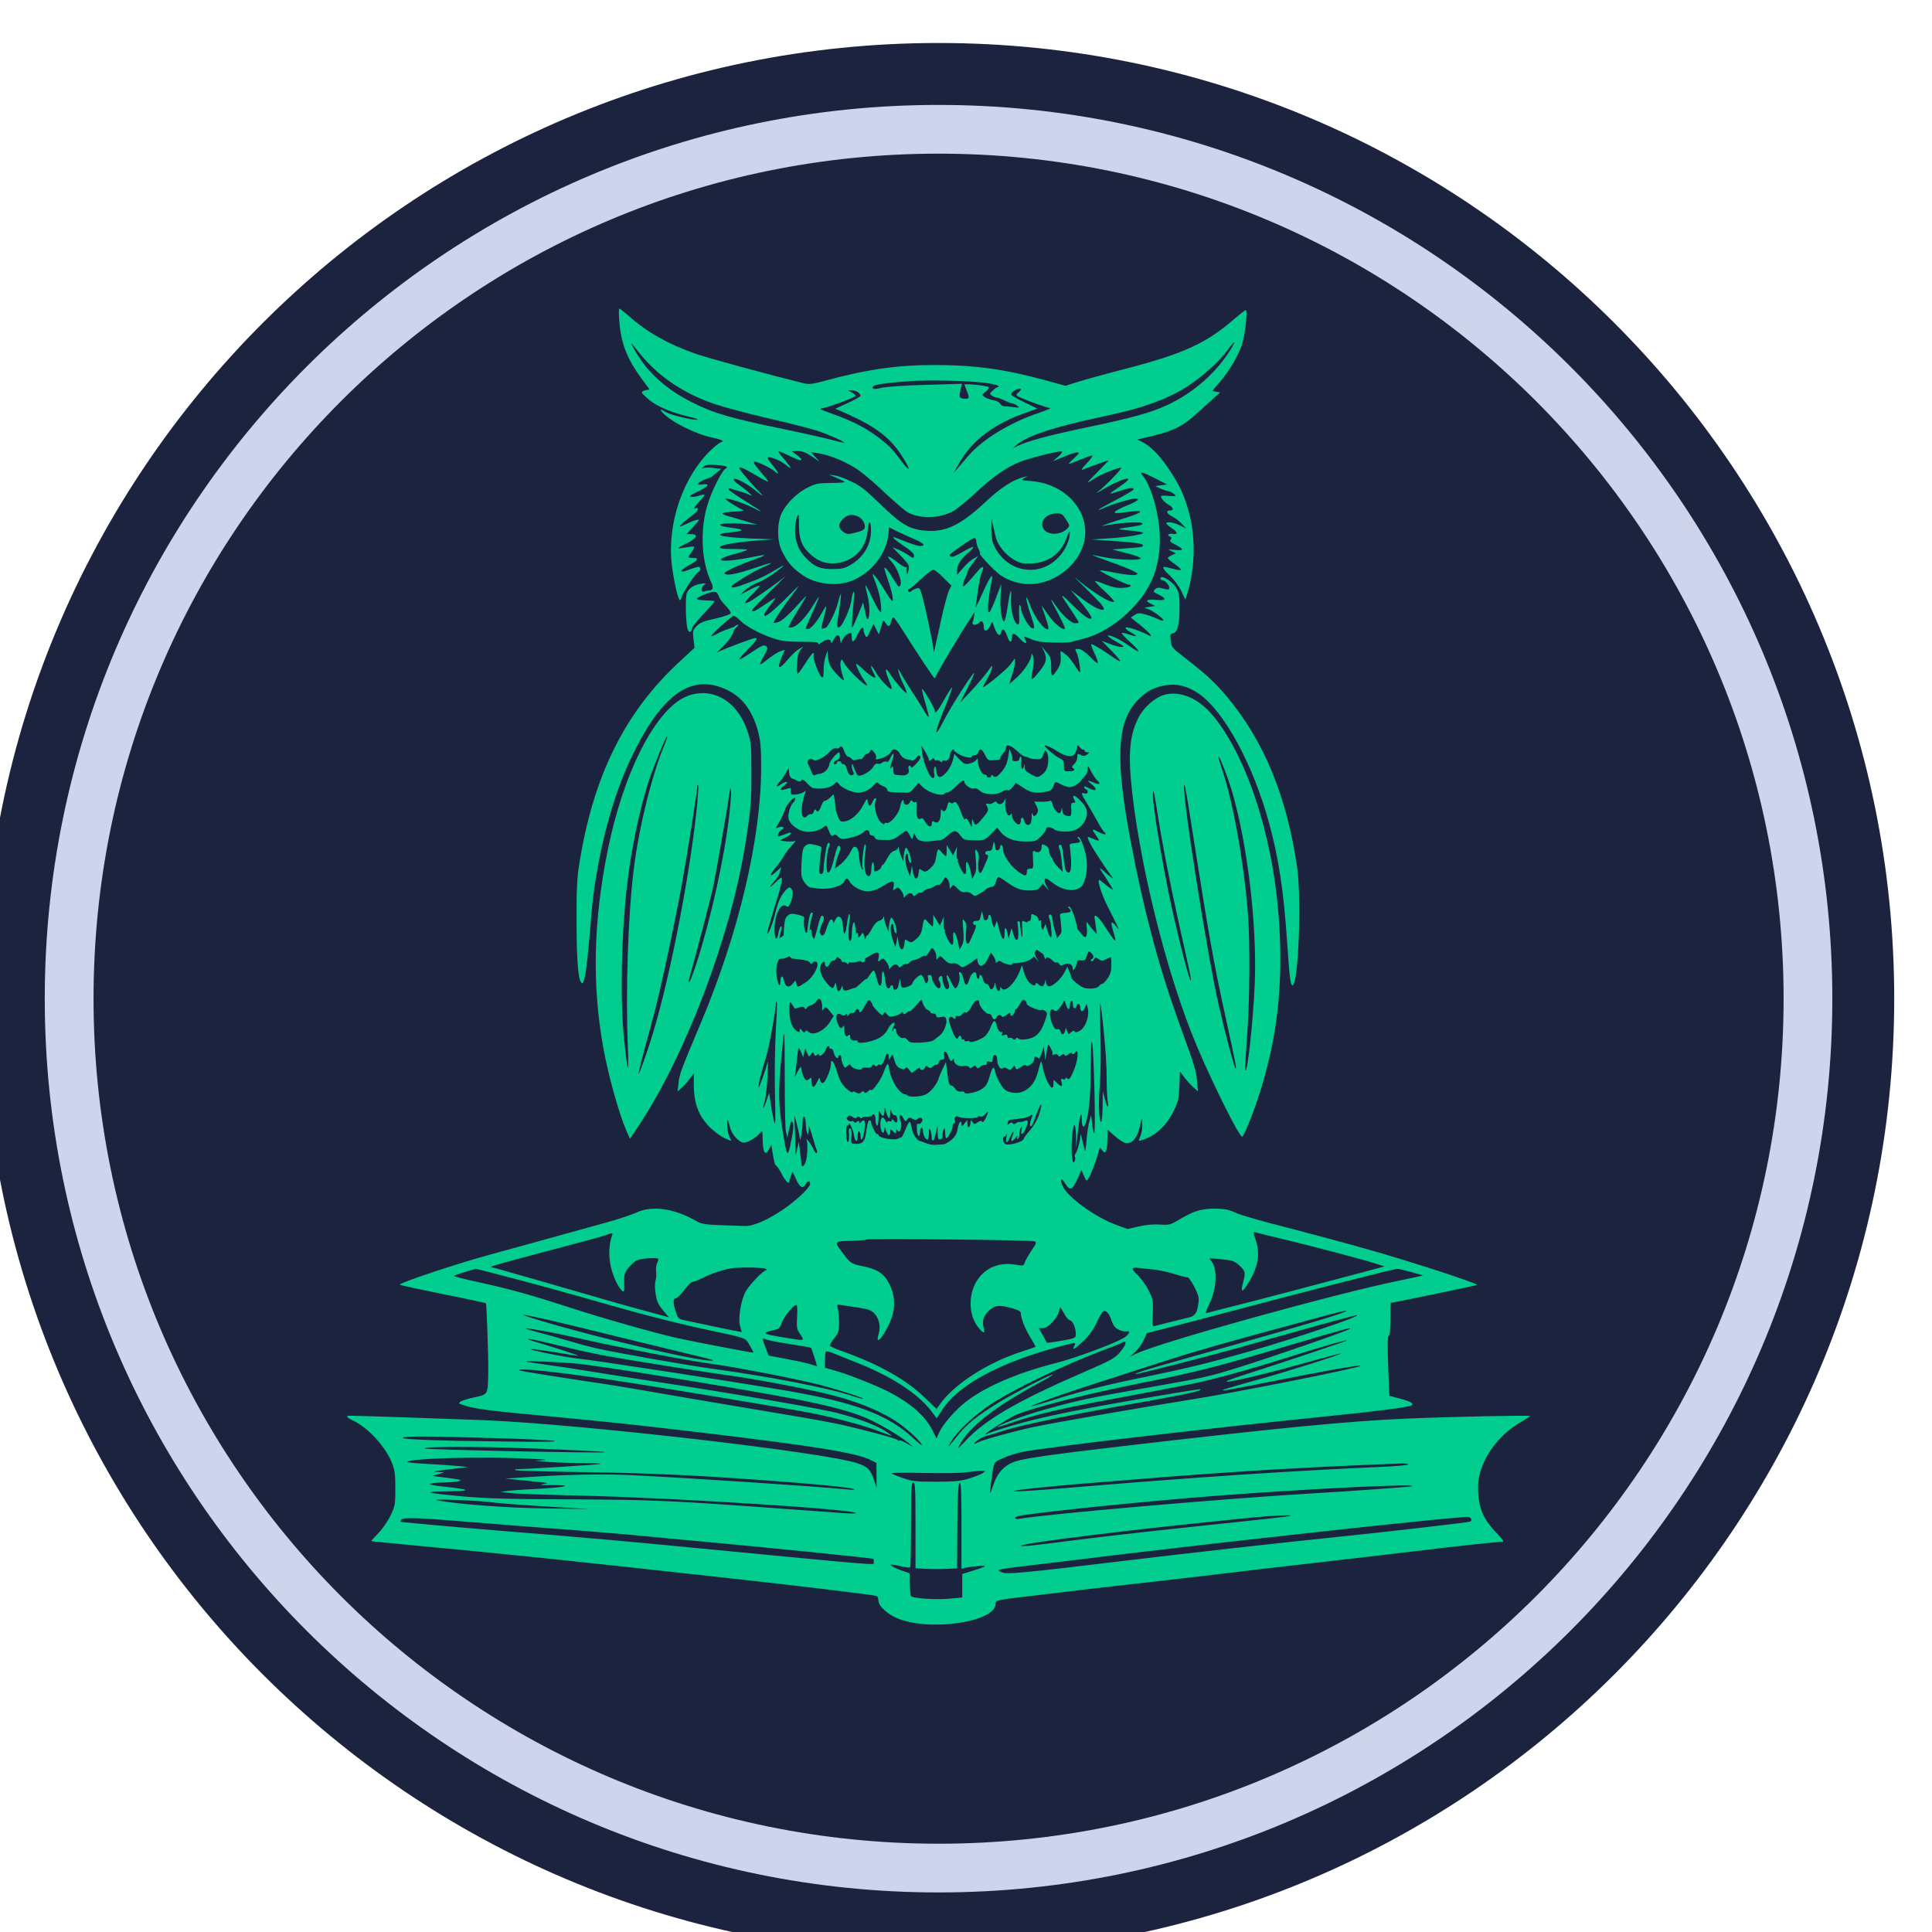
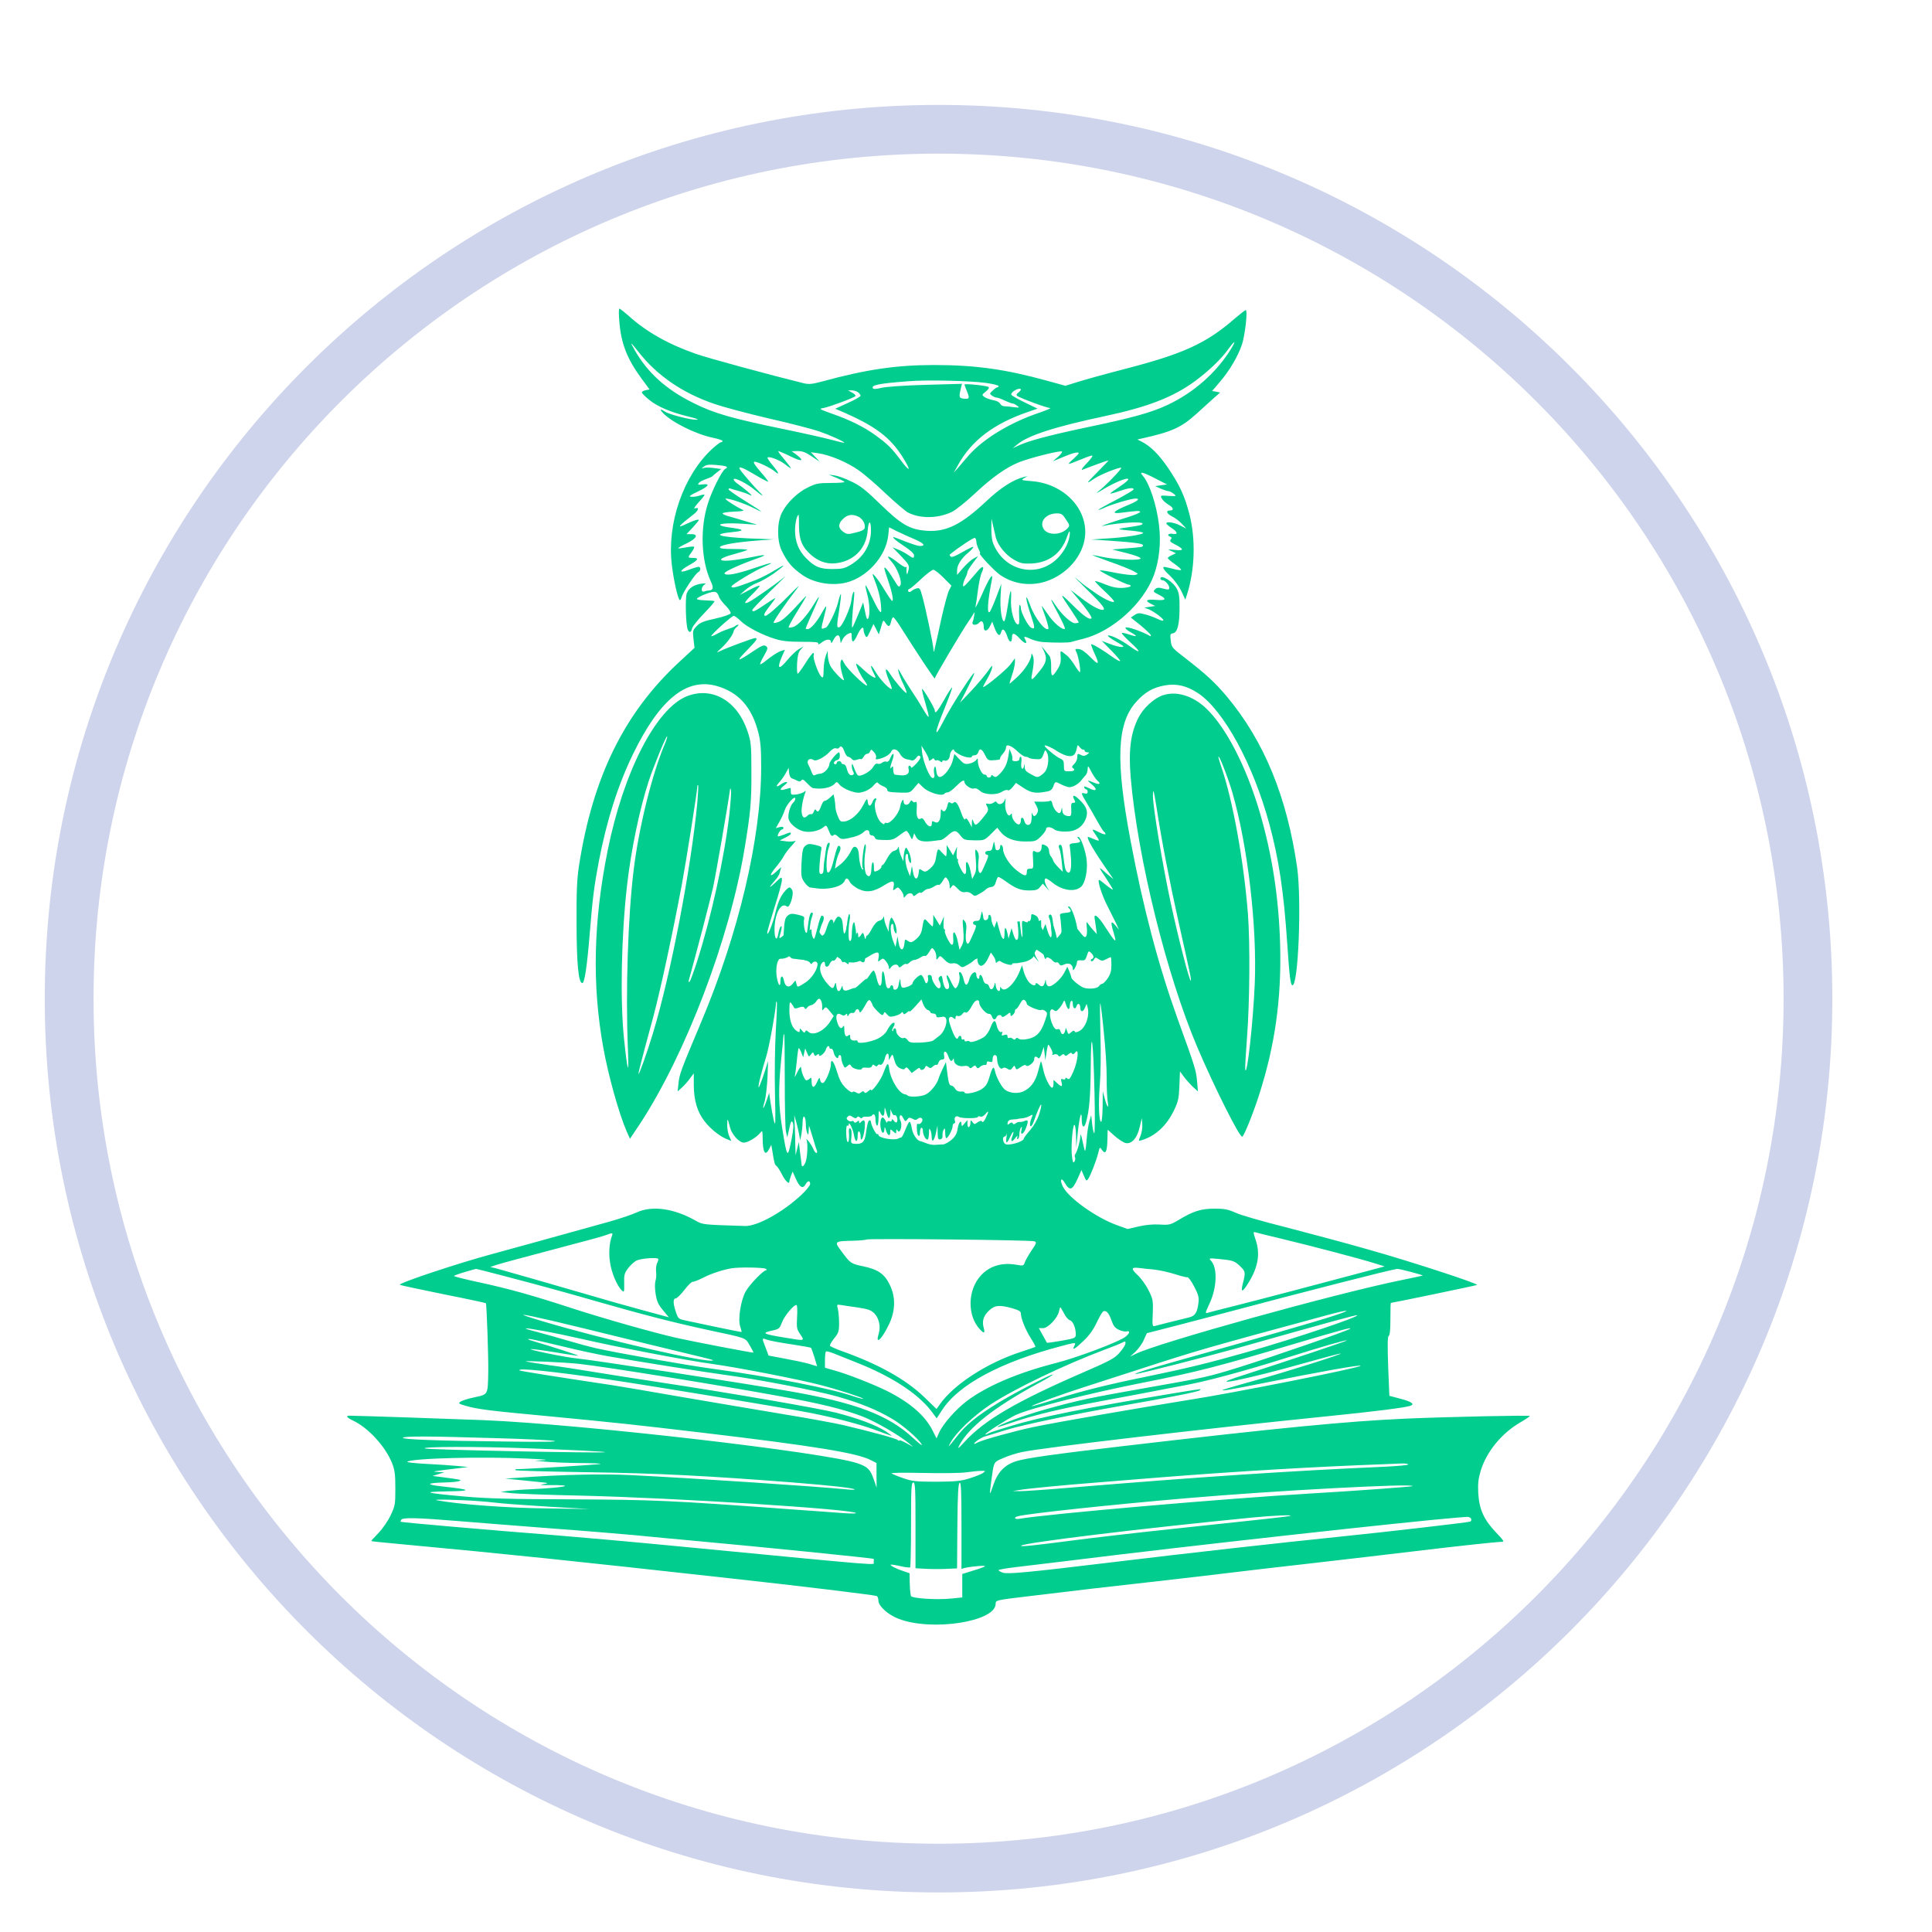
<svg xmlns="http://www.w3.org/2000/svg" xml:space="preserve" width="100%" height="100%" version="1.1" shape-rendering="geometricPrecision" text-rendering="geometricPrecision" image-rendering="optimizeQuality" fill-rule="evenodd" clip-rule="evenodd" viewBox="0 0 393.68 393.68">
  <g id="Слой_x0020_1">
-     <path fill="#1C233E" fill-rule="nonzero" d="M191.25 8.76c53.77,0 102.45,21.8 137.69,57.04 35.24,35.24 57.04,83.93 57.04,137.7 0,53.77 -21.8,102.46 -57.04,137.7 -35.24,35.24 -83.92,57.03 -137.69,57.03 -53.78,0 -102.46,-21.79 -137.7,-57.03 -35.24,-35.24 -57.04,-83.93 -57.04,-137.7 0,-53.77 21.8,-102.46 57.04,-137.7 35.24,-35.24 83.92,-57.04 137.7,-57.04z" />
    <g id="_2742172288768">
      <path fill="#00CD8E" fill-rule="nonzero" d="M126.19 65.36c0.33,4.57 1.57,7.74 4.54,11.79l1.63 2.21 -0.79 0.15c-0.42,0.09 -0.78,0.27 -0.78,0.46 0,0.15 0.69,0.87 1.54,1.54 1.66,1.36 4.39,2.51 8.1,3.41 1.55,0.37 2.09,0.61 1.49,0.61 -1.24,0.03 -5.51,-1.06 -6.38,-1.63 -0.97,-0.64 -1.18,-0.58 -0.52,0.18 1.73,1.9 6.75,4.41 10.34,5.14 1.03,0.21 1.88,0.51 1.88,0.63 0,0.12 -0.15,0.25 -0.3,0.25 -0.18,0 -1.03,0.63 -1.88,1.42 -5.83,5.44 -9.19,15.12 -8.16,23.61 0.36,3.03 1.18,6.69 1.57,7.11 0.12,0.15 0.3,-0.09 0.42,-0.54 0.27,-1.03 2.85,-4.9 3.39,-5.11 0.51,-0.22 0.57,-1.09 0.06,-1.09 -0.21,0 -1.12,0.27 -1.97,0.6 -2.08,0.79 -2.05,0.24 0.06,-0.94 1.88,-1.05 2.09,-1.48 0.76,-1.48 -1.09,0 -1.09,-0.06 -0.24,-1.21 0.36,-0.48 0.57,-0.96 0.48,-1.06 -0.06,-0.09 -0.81,-0.03 -1.63,0.13 -0.82,0.15 -1.54,0.24 -1.6,0.18 -0.06,-0.06 0.69,-0.52 1.66,-0.97 2.09,-1 2.57,-1.91 1,-1.91l-0.97 0 1.27 -1.36c0.67,-0.72 1.24,-1.42 1.24,-1.51 0,-0.24 -1.09,0.09 -2.54,0.79 -2.09,1 -1.72,0.51 1.45,-1.94 1.09,-0.84 1.24,-1.57 0.24,-1.21 -0.27,0.12 0.09,-0.45 0.79,-1.24 0.73,-0.78 1.27,-1.48 1.21,-1.57 -0.09,-0.06 -0.57,0.03 -1.09,0.21 -0.51,0.18 -1.24,0.27 -1.63,0.21 -0.55,-0.06 -0.24,-0.3 1.36,-1.05 2.24,-1.09 2.63,-1.67 0.94,-1.46 -0.91,0.12 -1.03,0.06 -0.73,-0.3 0.18,-0.24 0.85,-0.57 1.45,-0.78 0.61,-0.22 1.18,-0.46 1.27,-0.55 0.09,-0.12 0.55,-0.48 1,-0.85l0.85 -0.66 -1.39 -0.18c-0.76,-0.12 -1.67,-0.15 -2.06,-0.06 -0.67,0.18 -0.67,0.18 -0.06,-0.28 0.45,-0.36 1.06,-0.42 2.54,-0.3 2.15,0.18 2.57,0.4 1.75,0.82 -0.66,0.39 -2.63,4.29 -3.47,6.92 -1.67,5.11 -1.43,11.71 0.57,16 0.63,1.33 0.48,1.82 -0.54,1.85 -0.19,0 -0.55,0.09 -0.82,0.18 -0.7,0.27 -0.64,-0.97 0.06,-1.39 0.42,-0.28 0.27,-0.31 -0.67,-0.19 -1.48,0.22 -2.54,0.91 -2.93,1.94 -0.36,0.88 -0.21,6.47 0.18,7.38 0.31,0.75 0.67,0.66 0.88,-0.18 0.09,-0.43 1.21,-1.82 2.45,-3.09 1.24,-1.3 2.21,-2.39 2.12,-2.48 -0.06,-0.09 -0.94,-0.15 -1.91,-0.18 -1.06,-0.03 -1.75,-0.15 -1.66,-0.33 0.06,-0.18 0.87,-0.61 1.81,-0.97 1.85,-0.69 2.3,-0.6 2.69,0.58 0.09,0.36 0.73,1.17 1.36,1.81 0.64,0.63 1.09,1.36 1,1.57 -0.09,0.21 -1.48,0.7 -3.11,1.06 -2.39,0.51 -3.12,0.82 -3.81,1.54 -0.79,0.82 -0.82,1 -0.64,2.63l0.21 1.79 -3.2 2.96c-11.1,10.31 -17.51,23.32 -20.32,41.31 -0.43,2.78 -0.55,5.14 -0.52,11.94 0.03,8.38 0.4,12.1 1.18,12.1 0.46,0 0.97,-3.48 1.51,-10.13 0.58,-7.14 0.88,-9.56 1.85,-14.67 1.6,-8.31 3.87,-15.45 6.92,-21.77 5.48,-11.28 10.98,-15.75 17.21,-13.94 4.39,1.3 7.05,4.29 8.38,9.49 0.45,1.76 0.57,3.33 0.57,6.99 0,14.46 -4.56,33.81 -12.25,52.04 -4.17,9.89 -4.41,10.59 -4.59,12.37l-0.18 1.69 0.84 -0.75c0.46,-0.42 1.21,-1.24 1.64,-1.85l0.81 -1.08 0 2.44c0.03,3.15 0.73,5.48 2.24,7.38 1.18,1.55 3.24,3.15 4.66,3.66l0.75 0.3 -0.45 -1.02c-0.24,-0.58 -0.42,-1.64 -0.39,-2.33 0.03,-1.39 0.06,-1.36 0.57,0.57 0.36,1.48 1.88,3.12 2.81,3.12 0.79,0 2.51,-1 3.27,-1.91 0.54,-0.66 0.54,-0.63 0.57,1 0.03,2.96 0.52,3.75 1.33,2.21l0.43 -0.85 0.21 1.21c0.39,2.51 0.51,2.87 0.85,3.09 0.21,0.15 0.69,0.9 1.11,1.72 0.7,1.39 1.52,2.15 1.52,1.42 0,-0.15 0.15,-0.67 0.33,-1.15l0.33 -0.85 0.7 1.58c0.75,1.69 1.42,2.02 1.96,0.99 0.43,-0.75 0.91,-0.78 0.91,-0.03 0,0.31 -0.82,1.33 -1.84,2.27 -3.81,3.54 -8.96,6.35 -11.4,6.29 -8.68,-0.27 -8.62,-0.27 -10.04,-1.06 -4.45,-2.54 -8.95,-3.17 -12.1,-1.69 -0.91,0.42 -3.42,1.27 -5.59,1.88 -12.83,3.56 -20.69,5.74 -23.74,6.56 -6.87,1.84 -19.23,5.95 -18.9,6.29 0.09,0.09 4.05,0.93 8.8,1.9 4.75,0.94 8.68,1.79 8.74,1.85 0.15,0.15 0.54,11.06 0.48,14 -0.09,4.72 0,4.56 -2.78,5.17 -1.33,0.27 -2.63,0.69 -2.9,0.91 -0.46,0.33 -0.34,0.42 1.11,0.84 2.51,0.7 4.6,0.97 16.94,2.12 13.85,1.33 16.99,1.66 31.6,3.39 22.38,2.66 31.12,4.08 33.96,5.53l1.18 0.61 0 2.51 0.03 2.51 -0.58 -1.67c-0.72,-2.08 -1.24,-2.57 -3.29,-3.29 -6.32,-2.21 -56.01,-7.96 -76.21,-8.8 -6.26,-0.25 -25.85,-0.91 -27.36,-0.91 -0.79,0 -0.49,0.42 0.69,0.97 3.12,1.45 6.62,5.26 7.99,8.65 0.57,1.45 0.69,2.29 0.69,5.2 0,3.29 -0.06,3.59 -0.97,5.5 -0.51,1.09 -1.63,2.72 -2.48,3.6 -0.84,0.88 -1.51,1.6 -1.45,1.63 0.03,0.06 2.51,0.3 5.51,0.58 22.37,2.08 35.1,3.41 67.58,7.01 13.58,1.48 29.27,3.39 29.88,3.6 0.18,0.06 0.36,0.48 0.36,0.94 0,1.12 1.97,2.9 4.14,3.72 6.78,2.6 19.75,0.57 19.75,-3.06 0,-0.75 0.03,-0.75 6.89,-1.57 11.59,-1.39 13.73,-1.66 26.22,-3.05 6.65,-0.76 13.67,-1.58 15.58,-1.82 1.9,-0.24 8.92,-1.06 15.57,-1.81 6.65,-0.76 15.97,-1.85 20.71,-2.42 8.8,-1.06 17.15,-1.97 18.24,-1.97 0.48,0 0.21,-0.39 -1.27,-1.93 -2.45,-2.57 -3.39,-4.66 -3.6,-7.96 -0.09,-1.93 0,-2.9 0.48,-4.53 1.21,-3.96 4.24,-7.65 8.05,-9.89 1.12,-0.64 1.99,-1.24 1.99,-1.33 0,-0.18 -16.09,0.15 -25.25,0.54 -11.85,0.52 -25.85,1.88 -57.91,5.63 -13.97,1.63 -19.29,2.39 -21.44,3.02 -2.32,0.7 -3.81,2.18 -4.71,4.81 -0.82,2.39 -0.85,2.36 -0.46,-0.6 0.58,-4.21 0.43,-3.94 2.42,-4.81 1,-0.46 2.72,-1 3.84,-1.24 4.36,-0.91 36.56,-4.69 61.93,-7.26 10.22,-1.03 16.3,-1.81 17.27,-2.18 0.91,-0.33 0.18,-0.84 -2.06,-1.42l-2.26 -0.6 -0.25 -6.05c-0.15,-4.3 -0.12,-6.08 0.12,-6.17 0.22,-0.06 0.34,-1.3 0.34,-3.42 0,-1.81 0.03,-3.29 0.09,-3.29 1.03,-0.15 17.48,-3.57 17.57,-3.66 0.3,-0.27 -13.58,-4.81 -22.2,-7.23 -4.75,-1.36 -12.37,-3.39 -16.93,-4.57 -4.57,-1.15 -9.14,-2.45 -10.1,-2.93 -1.48,-0.66 -2.21,-0.82 -4.24,-0.82 -2.78,0 -4.38,0.52 -7.28,2.27 -1.73,1.03 -1.97,1.09 -3.91,0.97 -1.33,-0.09 -2.84,0.06 -4.29,0.39l-2.27 0.52 -2.26 -0.82c-4.15,-1.51 -9.71,-5.47 -10.89,-7.77 -0.73,-1.42 -0.39,-2.12 0.39,-0.76 1,1.67 1.51,1.48 2.63,-1l0.73 -1.66 0.51 1.18c0.46,1.09 0.52,1.12 0.88,0.61 0.51,-0.79 1.6,-3.6 2.03,-5.24 0.3,-1.3 0.33,-1.3 0.78,-0.63 0.7,0.97 1.03,0.39 1.09,-2.03l0.06 -2.11 1.42 1.27c0.79,0.69 1.82,1.36 2.27,1.45 1.21,0.24 2.36,-1.06 2.84,-3.3l0.43 -1.78 0.09 1.27c0.06,0.66 -0.12,1.75 -0.37,2.36 -0.45,1.09 -0.45,1.09 0.22,0.87 2.84,-0.84 5.14,-2.99 6.65,-6.17 0.81,-1.69 0.97,-2.38 1.06,-4.89l0.12 -2.97 0.84 1.15c0.46,0.61 1.27,1.51 1.82,2.03l1 0.9 -0.18 -2.11c-0.19,-2.15 -0.37,-2.78 -3.97,-12.7 -3.93,-10.98 -6.95,-22.35 -9.58,-36.29 -3.09,-16.36 -2.78,-23.92 1.15,-28.27 1.75,-1.97 3.38,-2.91 5.83,-3.36 2.39,-0.42 4.45,0.06 6.75,1.57 5.23,3.45 11.25,14.49 14.54,26.64 1.94,7.17 2.94,13.7 3.66,24.44 0.45,6.74 0.67,8.46 1.06,8.46 1.21,0 1.87,-17.29 0.97,-23.89 -2.06,-14.48 -6.75,-25.88 -14.34,-34.95 -2.48,-2.94 -4.17,-4.48 -8.52,-7.87 -2.67,-2.05 -2.76,-2.17 -2.91,-3.53 -0.15,-1.24 -0.12,-1.4 0.46,-1.49 0.87,-0.12 1.33,-1.75 1.33,-5.08 0.03,-2.14 -0.09,-3.14 -0.52,-3.93 -0.72,-1.48 -3.38,-3.14 -3.38,-2.11 0,0.15 0.18,0.3 0.39,0.3 0.54,0 1.42,0.97 1.42,1.57 0,0.39 -0.18,0.42 -1.21,0.15 -1,-0.27 -1.3,-0.24 -1.69,0.15 -0.43,0.43 -0.37,0.52 0.66,1.03 1.82,0.91 1.67,1.3 -0.45,1.12 -2,-0.18 -2.39,0.15 -1,0.82l0.82 0.42 -1.21 0.18c-1.09,0.15 -1.15,0.18 -0.43,0.36 0.94,0.28 3.3,1.94 3.3,2.36 0,0.18 -0.51,0.06 -1.12,-0.24 -0.63,-0.3 -1.78,-0.75 -2.54,-0.94 -1.24,-0.33 -1.51,-0.33 -2.21,0.12l-0.75 0.52 1.93 1.54c1.06,0.88 2,1.76 2.09,1.97 0.09,0.21 0.06,0.33 -0.06,0.27 -1.69,-0.97 -4.84,-2.06 -5.05,-1.72 -0.09,0.15 0.39,0.57 1.06,0.93 1.51,0.85 1.39,1.03 -0.33,0.46 -0.73,-0.25 -1.4,-0.4 -1.49,-0.31 -0.09,0.09 0.73,0.97 1.82,1.97 2.18,1.97 2.08,2.36 -0.18,0.73 -1.76,-1.27 -3.93,-2.36 -4.45,-2.18 -0.18,0.06 0.55,0.6 1.6,1.21 1.67,0.94 1.85,1.12 1.15,1.12 -0.45,0 -1.54,-0.28 -2.42,-0.64l-1.6 -0.6 1.94 1.96c1.09,1.09 1.87,2.06 1.81,2.15 -0.09,0.09 -0.75,-0.27 -1.45,-0.76 -1.94,-1.42 -4.26,-2.81 -4.45,-2.66 -0.06,0.09 0.22,0.88 0.64,1.79 1.12,2.42 0.94,2.6 -0.82,0.81 -1.06,-1.06 -1.87,-1.63 -2.39,-1.63 -0.75,-0.06 -0.78,-0.03 -0.39,0.76 0.39,0.81 0.91,3.96 0.64,3.96 -0.09,0 -0.58,-0.64 -1.06,-1.45 -0.52,-0.79 -1.18,-1.64 -1.48,-1.88 -1.52,-1.24 -1.46,-1.24 -1.36,0.18 0.09,0.94 -0.07,1.61 -0.52,2.36 -1.21,1.94 -1.45,1.91 -1.42,-0.21 0.03,-1.12 -0.12,-2.06 -0.36,-2.33 -0.18,-0.24 -0.64,-0.79 -0.97,-1.21l-0.64 -0.75 0.49 0.96c0.69,1.48 0.54,2.33 -0.76,3.96 -1.54,1.97 -1.93,2.21 -1.72,1.09 0.45,-2.33 0.51,-3.38 0.24,-4.05 -0.21,-0.54 -0.3,-0.6 -0.3,-0.21 -0.06,1.03 -1.27,2.99 -2.84,4.48 -0.85,0.78 -1.58,1.42 -1.61,1.39 -0.03,-0.03 0.18,-0.82 0.49,-1.73 0.33,-0.9 0.57,-2.05 0.6,-2.54l0 -0.9 -0.91 1.24c-0.75,1.02 -5.08,4.62 -5.56,4.62 -0.09,0 0.24,-0.63 0.7,-1.45 0.48,-0.79 0.96,-1.84 1.08,-2.33 0.16,-0.81 0.06,-0.72 -0.87,0.61 -0.58,0.81 -2.09,2.6 -3.33,3.93l-2.3 2.42 1.33 -2.57c0.73,-1.42 1.42,-2.91 1.55,-3.33 0.36,-1.24 -4.69,6.56 -6.26,9.68 -2,3.93 -1.88,2.48 0.24,-2.63 0.9,-2.24 1.6,-4.15 1.54,-4.24 -0.09,-0.06 -0.82,1.03 -1.6,2.45 -1.39,2.45 -1.94,3.09 -1.94,2.24 0,-0.45 -2.42,-4.57 -2.6,-4.39 -0.06,0.07 0.21,1.31 0.64,2.76 1.02,3.5 0.96,3.69 -0.4,1.39 -0.63,-1.09 -1.72,-2.81 -2.42,-3.84 -0.69,-1.06 -1.63,-2.54 -2.05,-3.33 -0.64,-1.18 -0.73,-1.27 -0.58,-0.54 0.09,0.48 0.55,1.69 1.03,2.63 0.45,0.97 0.73,1.75 0.61,1.75 -0.34,0 -2.36,-2.36 -3.33,-3.87 -1.09,-1.72 -1.18,-0.94 -0.15,1.51 0.57,1.42 0.63,1.7 0.21,1.48 -0.82,-0.48 -2.36,-2.23 -3.18,-3.65 -0.42,-0.76 -0.78,-1.15 -0.78,-0.91 0.03,0.24 0.21,0.78 0.45,1.21 0.24,0.42 0.43,0.87 0.46,1 0,0.42 -1.33,-0.46 -2.63,-1.7 -0.73,-0.69 -1.31,-1.15 -1.31,-1.03 0,0.52 0.97,2.51 1.7,3.45 0.42,0.55 0.63,1 0.48,1 -0.51,0 -4.02,-3.42 -4.56,-4.48 -0.52,-0.99 -0.58,-1.02 -0.76,-0.42 -0.18,0.54 0.06,2.03 0.64,3.63 0.3,0.91 -2.39,-1.88 -2.82,-2.87 -0.24,-0.55 -0.42,-1.42 -0.45,-1.97l-0.03 -1 -0.39 1.06c-0.22,0.58 -0.43,1.85 -0.43,2.84 -0.03,1.49 -0.09,1.73 -0.45,1.43 -0.58,-0.49 -1.82,-3.85 -1.57,-4.42 0.09,-0.24 0.03,-0.45 -0.09,-0.45 -0.16,0 -0.88,0.93 -1.61,2.11 -0.72,1.15 -1.42,2.09 -1.57,2.12 -0.12,0 -0.18,-0.94 -0.12,-2.09 0.09,-1.54 0.27,-2.29 0.7,-2.78l0.6 -0.66 -0.97 0.54c-0.54,0.33 -1.63,1.36 -2.42,2.33 -1.66,1.99 -2.05,1.66 -1.02,-0.79l0.63 -1.42 -0.7 0.21c-0.72,0.21 -1.96,1.03 -3.35,2.15 -0.49,0.39 -0.94,0.67 -1,0.57 -0.06,-0.06 0.27,-0.84 0.79,-1.72 0.81,-1.45 0.84,-1.63 0.39,-1.96 -0.39,-0.31 -0.85,-0.13 -2.69,1.11 -3.24,2.18 -3.51,2.12 -1.21,-0.21 2.02,-2.08 2.33,-2.54 1.69,-2.54 -0.39,0 -5.74,1.97 -7.07,2.63 -0.91,0.43 -0.88,0.4 0.18,-0.57 1.21,-1.12 2.42,-2.75 2.51,-3.42 0.03,-0.24 0.33,-0.66 0.66,-0.91 0.3,-0.24 0.43,-0.45 0.27,-0.45 -0.18,0 -0.45,0.12 -0.6,0.27 -0.18,0.15 -0.85,0.43 -1.51,0.64 -0.67,0.21 -1.67,0.63 -2.24,0.97 -0.54,0.3 -1.06,0.51 -1.12,0.45 -0.21,-0.18 4.17,-4.14 4.57,-4.14 0.18,0 0.81,0.45 1.39,1.02 1.18,1.21 4.47,2.91 7.07,3.69 1.33,0.43 2.79,0.58 5.39,0.58 2.84,0 3.5,0.06 3.38,0.39 -0.09,0.24 0.22,0.12 0.64,-0.21 1,-0.79 1.93,-0.82 1.96,-0.12 0,0.36 0.19,0.18 0.49,-0.45 0.6,-1.18 1.21,-1.24 1.36,-0.16l0.12 0.85 0.39 -0.79c0.21,-0.45 0.73,-0.96 1.12,-1.14 0.67,-0.31 0.73,-0.28 0.73,0.57 0,1.39 0.42,1.27 1.15,-0.33 0.69,-1.45 1.27,-1.94 1.27,-1 0,0.24 0.15,0.76 0.33,1.09 0.3,0.57 0.39,0.48 1,-0.85l0.69 -1.48 0.55 1.06 0.54 1.06 0.46 -1.52c0.42,-1.48 0.45,-1.51 0.87,-0.84 0.64,0.93 0.91,0.87 1.15,-0.21 0.12,-0.52 0.3,-0.91 0.46,-0.91 0.12,0 0.78,0.85 1.42,1.87 3.75,5.93 7.04,10.86 7.04,10.59 0,-0.37 5.51,-9.65 6.93,-11.71 0.48,-0.66 0.93,-1.42 1.06,-1.66 0.24,-0.57 0,1.18 -0.28,1.88 -0.27,0.69 0.82,0.75 1.36,0.09 0.49,-0.58 0.91,-0.12 0.91,0.96 0,1 0.76,0.85 1.27,-0.21l0.45 -0.93 0.52 1.39c0.57,1.45 1.06,1.72 1.3,0.75 0.24,-0.93 0.76,-0.57 1.24,0.85 0.42,1.33 0.97,1.45 0.97,0.18 0,-1 0.51,-0.91 1.63,0.33 1,1.09 1.63,1.15 1.06,0.12 -0.36,-0.69 -0.24,-0.69 1.18,-0.06 0.6,0.28 1.72,0.55 2.48,0.61 2.33,0.15 5.26,0.15 5.74,-0.03 0.24,-0.09 1.33,-0.36 2.42,-0.64 5.99,-1.51 12.31,-7.22 14.43,-13.03 1.08,-3.05 1.45,-6.56 1.02,-10.13 -0.48,-4.08 -1.93,-8.5 -3.29,-10.04 -0.85,-0.97 -0.15,-0.85 2.39,0.45l2.54 1.3 -1.21 0.16 -1.21 0.18 1.12 0.51c0.63,0.27 1.33,0.51 1.57,0.51 0.21,0 0.72,0.25 1.06,0.52 0.66,0.54 0.63,0.54 -1.03,0.45 -1.69,-0.12 -1.72,-0.12 -1.36,0.55 0.18,0.36 0.82,0.93 1.39,1.27 1,0.57 1.12,1.15 0.27,1.15 -0.91,0 -0.72,0.6 0.36,1.18 0.64,0.3 1.58,1.02 2.06,1.54l0.91 0.97 -1.27 -0.64c-1.24,-0.63 -2.81,-0.85 -2.81,-0.42 0,0.15 0.48,0.54 1.05,0.93 1.24,0.79 1.4,1.4 0.31,1.21 -0.88,-0.18 -1.36,0.28 -0.61,0.55 0.36,0.15 0.39,0.3 0.15,0.6 -0.27,0.31 -0.09,0.52 0.88,1 1.87,0.97 1.87,1.33 0,1.12 -1.57,-0.15 -1.6,-0.15 -0.73,0.24l0.91 0.43 -0.82 0.39c-0.48,0.21 -0.84,0.48 -0.84,0.6 0,0.12 0.6,0.67 1.36,1.18 0.75,0.52 1.36,1.06 1.36,1.21 0,0.12 -0.73,0.06 -1.57,-0.18 -0.88,-0.21 -1.7,-0.42 -1.82,-0.42 -0.57,0 -0.12,0.69 1.18,1.87 0.79,0.76 1.76,2.06 2.24,3.06l0.82 1.75 0.33 -1c1.63,-5.05 1.81,-11.34 0.51,-16.39 -0.96,-3.75 -2.05,-6.08 -4.44,-9.58 -1.85,-2.66 -3.45,-4.27 -5.26,-5.21l-0.91 -0.45 0.91 -0.21c6.2,-1.39 8.01,-2.21 11.19,-5.08 1.14,-1.03 2.69,-2.42 3.41,-3.09l1.36 -1.2 -0.81 -0.16 -0.82 -0.15 1.54 -1.81c2.03,-2.36 3.72,-5.26 4.54,-7.68 0.63,-1.97 1.21,-6.99 0.75,-6.99 -0.12,0 -1.05,0.73 -2.08,1.6 -5.96,5.21 -10.53,7.29 -22.83,10.47 -3.87,1 -8.11,2.18 -9.41,2.6l-2.42 0.75 -3.81 -1.05c-8.46,-2.33 -14.6,-3.18 -22.92,-3.18 -7.74,0 -13.91,0.91 -22.95,3.39 -1.94,0.51 -2.57,0.57 -3.63,0.33 -7.11,-1.75 -19.44,-5.11 -21.98,-5.99 -5.66,-1.99 -10.13,-4.5 -13.79,-7.83 -0.88,-0.76 -1.67,-1.39 -1.79,-1.39 -0.15,0 -0.15,1.12 -0.03,2.48l0 0zm124.74 5.59c-2.96,4.9 -7.68,9.08 -13.09,11.59 -3.27,1.54 -7.2,2.63 -16.91,4.65 -7.53,1.61 -11.46,2.66 -13.67,3.72l-0.9 0.43 0.87 -0.73c2.18,-1.88 7.75,-3.66 17.88,-5.81 8.8,-1.87 14.03,-3.9 18.5,-7.22 2.6,-1.91 5.23,-4.42 6.59,-6.32 1.37,-1.88 1.79,-2.06 0.73,-0.31l0 0zm-120.75 0.85c3.75,4.75 8.95,8.32 15.43,10.52 1.66,0.58 6.62,1.91 11.03,2.94 4.39,0.99 8.98,2.2 10.25,2.63 2.18,0.75 5.15,2.08 5.15,2.33 0,0.06 -1.18,-0.22 -2.64,-0.61 -1.48,-0.39 -5.65,-1.33 -9.28,-2.08 -11.16,-2.3 -14.6,-3.3 -18.78,-5.39 -5.68,-2.81 -9.43,-6.23 -12.09,-10.94 -0.94,-1.7 -0.82,-1.61 0.93,0.6zm70.76 6.23c1.4,0.21 2.54,0.48 2.54,0.63 0,0.13 -0.12,0.25 -0.24,0.25 -0.15,0 -0.57,0.3 -0.93,0.66 -0.7,0.61 -0.7,0.67 -0.16,1.06 0.31,0.21 0.73,0.39 0.94,0.39 0.24,0 1,0.28 1.66,0.61 0.7,0.33 1.43,0.6 1.61,0.6 0.18,0 0.6,0.21 0.93,0.46 0.52,0.39 0.46,0.42 -0.78,0.27 -0.76,-0.12 -1.6,-0.18 -1.88,-0.18 -0.3,0 -0.66,-0.21 -0.84,-0.52 -0.15,-0.33 -0.79,-0.63 -1.42,-0.72 -0.64,-0.12 -1.43,-0.4 -1.76,-0.64 -0.57,-0.42 -0.57,-0.45 0.24,-1.09 0.49,-0.39 0.76,-0.78 0.61,-0.93 -0.3,-0.31 -4.93,-0.76 -4.93,-0.52 0,0.09 0.21,0.67 0.45,1.24 0.64,1.54 0.58,1.73 -0.51,1.64 -1.06,-0.1 -1.12,-0.28 -0.67,-2.15l0.22 -0.88 -7.47 0.21c-4.42,0.12 -8.08,0.4 -8.95,0.61 -0.97,0.24 -1.61,0.3 -1.73,0.09 -0.39,-0.64 1.12,-0.97 7.02,-1.42 3.81,-0.34 12.73,-0.12 16.05,0.33zm7.08 1.36c0,0.12 -0.24,0.39 -0.51,0.61 -0.37,0.24 -0.46,0.48 -0.25,0.66 0.43,0.39 6.05,2.48 6.72,2.48 0.3,0 -0.67,0.42 -2.15,0.94 -6.05,2.02 -11.58,5.41 -14.54,8.83 -0.73,0.87 -1.7,1.96 -2.12,2.48l-0.82 0.9 0.85 -1.51c2.75,-5.02 7.35,-8.49 14.3,-10.85l1.91 -0.67 -2.57 -1.24c-1.42,-0.69 -2.66,-1.39 -2.75,-1.57 -0.13,-0.15 0.12,-0.52 0.48,-0.76 0.69,-0.48 1.45,-0.63 1.45,-0.3l0 0zm-33.17 0.54c0.27,0.22 0.51,0.55 0.51,0.7 0,0.18 -1.18,0.85 -2.6,1.48l-2.57 1.18 1 0.42c7.07,3.03 10.13,5.3 12.73,9.41 1.78,2.84 1.6,3.3 -0.3,0.76 -2,-2.67 -2.75,-3.39 -5.26,-5.21 -2.21,-1.63 -5.27,-3.14 -8.77,-4.35 -2.7,-0.97 -2.79,-1.03 -1.79,-1.18 1.27,-0.24 6.32,-2.12 6.53,-2.45 0.06,-0.12 -0.24,-0.45 -0.69,-0.69l-0.85 -0.46 0.76 0c0.42,0 1,0.18 1.3,0.39l0 0zm-13.64 13.13c2.33,1.12 2.78,0.88 0.94,-0.52l-0.85 -0.6 1.24 -0.03c0.97,0 1.66,0.27 2.87,1.09l1.64 1.09 -0.91 -0.97 -0.91 -0.97 1.51 0.21c2.33,0.34 5.9,1.82 8.2,3.45 1.15,0.79 3.66,2.96 5.59,4.81 1.94,1.81 3.96,3.54 4.48,3.81 2.48,1.3 6.17,1.24 9.01,-0.15 0.73,-0.36 2.78,-2 4.57,-3.66 3.53,-3.33 6.44,-5.38 9.07,-6.44 2.21,-0.88 8.46,-2.45 8.74,-2.18 0.12,0.12 -0.28,0.64 -0.85,1.12l-1.03 0.88 2.12 -0.88c1.99,-0.85 3.17,-1.12 3.17,-0.76 0,0.09 -0.48,0.61 -1.05,1.12 -0.61,0.52 -1.03,0.97 -0.97,1.03 0.06,0.06 1.06,-0.3 2.21,-0.79 1.14,-0.48 2.29,-0.9 2.54,-0.9 0.24,0 -0.25,0.69 -1.06,1.54 -0.91,0.94 -1.27,1.48 -0.91,1.36 0.33,-0.15 1.66,-0.63 2.96,-1.12 1.27,-0.48 2.33,-0.82 2.33,-0.75 0,0.06 -1.06,1.14 -2.33,2.44 -2.33,2.33 -2.39,2.48 -0.45,1.18 1.12,-0.78 5.17,-2.38 5.38,-2.14 0.18,0.18 -3.2,3.69 -4.71,4.84 -0.58,0.48 -0.16,0.27 0.99,-0.43 2.36,-1.42 4.96,-2.51 5.17,-2.11 0.09,0.15 -0.72,0.84 -1.78,1.54 -1.09,0.72 -1.94,1.33 -1.88,1.39 0.07,0.06 0.88,-0.15 1.82,-0.49 1.81,-0.63 2.93,-0.78 2.93,-0.36 0,0.15 -1.63,1.12 -3.63,2.18 -1.99,1.03 -3.59,1.93 -3.53,1.99 0.06,0.07 0.66,-0.15 1.33,-0.48 1.33,-0.63 5.35,-1.81 6.2,-1.81 1.11,0 0.45,0.54 -1.88,1.48 -2.66,1.12 -3.11,1.66 -1.12,1.42 3.24,-0.42 3.84,-0.45 3.96,-0.21 0.09,0.15 -1.03,0.63 -2.48,1.09 -3.78,1.18 -6.1,1.99 -5.05,1.78 3.24,-0.66 8.02,-0.94 8.02,-0.45 0,0.27 -0.67,0.42 -3.42,0.81 -0.79,0.09 -1.39,0.25 -1.33,0.31 0.06,0.06 1.12,0.21 2.36,0.3 1.24,0.12 2.36,0.3 2.48,0.42 0.36,0.33 -3.51,0.97 -7.35,1.18l-3.18 0.21 3.63 0.24c5.14,0.34 6.96,0.61 6.9,0.94 -0.06,0.37 -0.06,0.37 -3.57,0.64l-2.72 0.21 2.96 0.75c1.79,0.46 2.9,0.88 2.84,1.09 -0.15,0.46 -4.8,0.28 -7.53,-0.27 -1.15,-0.24 -2.17,-0.45 -2.29,-0.42 -0.13,0 1.42,0.57 3.41,1.3 2,0.69 4.18,1.57 4.84,1.9 1.18,0.64 1.18,0.64 0.45,0.85 -0.42,0.09 -2.17,-0.09 -3.9,-0.42 -1.75,-0.37 -3.2,-0.58 -3.29,-0.52 -0.15,0.18 5.35,2.91 5.86,2.91 0.25,0 0.43,0.12 0.43,0.27 0,0.18 -0.73,0.33 -1.57,0.39 -1.18,0.06 -2.12,-0.12 -3.57,-0.69 -1.09,-0.46 -2.03,-0.76 -2.12,-0.67 -0.06,0.06 0.82,1 1.97,2.06 1.14,1.05 2.02,2.02 1.9,2.11 -0.3,0.31 -2.24,-0.63 -4.38,-2.17 -1.15,-0.79 -2.12,-1.52 -2.21,-1.61 -0.09,-0.09 -0.64,-0.57 -1.24,-1.06 -0.58,-0.51 0.48,0.58 2.36,2.42 3.14,3.06 3.93,4.09 3.11,4.09 -0.75,0 -2.42,-0.94 -4.38,-2.45l-2.12 -1.61 1.36 1.61c1.76,2.08 3.09,3.99 2.9,4.17 -0.39,0.39 -1.63,-0.48 -3.96,-2.81 -2.63,-2.6 -2.66,-2.48 -0.09,1.3 0.79,1.18 1.45,2.24 1.45,2.33 0,0.09 -0.33,0.18 -0.75,0.18 -0.82,0 -2.72,-1.76 -4.02,-3.72 -1.27,-1.91 -1.06,-1.24 0.57,1.78 0.85,1.58 1.48,2.97 1.39,3.06 -0.42,0.39 -2.3,-1.15 -3.45,-2.91 -0.72,-1.02 -1.3,-1.81 -1.3,-1.75 0,0.09 0.37,1.15 0.79,2.33 0.42,1.21 0.7,2.27 0.57,2.36 -0.57,0.57 -2.75,-2.21 -3.65,-4.69 -1.21,-3.3 -1.06,-1.42 0.18,2.15 0.78,2.33 0.78,2.72 -0.03,2.3 -0.64,-0.37 -2.09,-3.09 -2.09,-4 0,-0.27 -0.09,-0.57 -0.21,-0.63 -0.15,-0.09 -0.18,0.78 -0.15,1.96 0.09,1.67 0.03,2.09 -0.3,2 -0.76,-0.24 -1.49,-2.96 -1.34,-5.23 0.13,-2.63 -0.21,-1.79 -0.72,1.75 -0.21,1.45 -0.52,2.72 -0.64,2.81 -0.51,0.31 -0.93,-2.51 -0.78,-5.02l0.15 -2.57 -1.03 2.73c-0.57,1.48 -1.18,2.84 -1.3,2.96 -0.63,0.66 -0.48,-2.06 0.42,-6.59 0.31,-1.61 -0.57,-0.27 -2.08,3.17 -0.79,1.76 -1.36,2.84 -1.27,2.42 0.09,-0.42 0.33,-1.99 0.51,-3.48 0.21,-1.51 0.55,-3.11 0.79,-3.56 0.6,-1.24 0.18,-1.46 -0.73,-0.37 -2.75,3.21 -3.11,3.57 -3.11,3 0,-0.31 0.21,-0.97 0.45,-1.45 0.24,-0.46 0.45,-1.03 0.45,-1.24 0,-0.22 0.49,-1 1.09,-1.79l1.09 -1.45 -0.91 0.48c-0.48,0.25 -1.45,1.12 -2.14,1.91l-1.24 1.45 0 -0.91c0,-1.12 0.81,-2.42 2.33,-3.69 0.63,-0.51 1.05,-1.02 0.96,-1.12 -0.06,-0.09 -1.05,0.4 -2.2,1.06 -1.43,0.82 -2.18,1.12 -2.39,0.91 -0.18,-0.18 -0.27,-0.36 -0.18,-0.42 1.72,-1.42 4.89,-3.51 5.11,-3.39 0.18,0.12 0.3,0.45 0.3,0.79 0,0.33 0.21,0.99 0.45,1.48 0.27,0.51 0.4,0.91 0.27,0.91 -0.39,0 2.94,3.56 4.09,4.35 2.69,1.87 6.04,2.36 9.22,1.39 4.41,-1.39 7.8,-5.29 8.13,-9.4 0.46,-5.57 -4.41,-10.53 -10.79,-11.07 -2.21,-0.18 -2.33,-0.21 -1.66,-0.61l0.72 -0.42 -0.75 0.18c-2.21,0.55 -4.72,2.18 -7.62,4.9 -5.09,4.78 -8.2,6.35 -12.22,6.05 -3.39,-0.24 -5.08,-1.21 -9.41,-5.41 -2.99,-2.91 -4.08,-3.78 -5.92,-4.63 -1.21,-0.61 -2.75,-1.15 -3.42,-1.24l-1.18 -0.15 1.48 0.6c0.82,0.34 1.6,0.73 1.73,0.85 0.15,0.15 -1.06,0.24 -2.7,0.24 -2.63,0 -3.11,0.12 -4.74,0.91 -2.15,1.03 -4.33,3.17 -5.33,5.2 -0.99,2 -0.99,5.65 -0.03,7.65 1.18,2.42 2.12,3.54 4.36,5.08 2.3,1.57 5.96,2.18 8.83,1.45 4.23,-1.06 8.04,-5.32 8.53,-9.55l0.18 -1.7 1.57 0.79c0.85,0.42 2.48,1.15 3.6,1.63 1.93,0.82 2.39,1.39 1.09,1.39 -0.37,0 -1.64,-0.42 -2.91,-0.9 -1.24,-0.52 -2.32,-0.91 -2.38,-0.91 -0.43,0 0.39,0.72 2.14,1.87 1.21,0.79 1.97,1.49 1.97,1.82 0,0.69 -0.15,0.69 -1.21,-0.06 -0.49,-0.34 -1.39,-0.85 -2.03,-1.09l-1.15 -0.48 1.76 1.81c1.51,1.6 1.72,1.97 1.54,2.69 -0.12,0.45 -0.24,0.91 -0.3,0.97 -0.12,0.15 -0.21,-0.88 -0.12,-1.33 0.03,-0.15 -0.03,-0.21 -0.15,-0.09 -0.13,0.12 -0.91,-0.34 -1.73,-1 -1.81,-1.42 -2.51,-1.54 -1.27,-0.21 1.21,1.3 2.3,4.14 1.88,4.9 -0.28,0.48 -0.4,0.39 -1.12,-0.79 -1.15,-1.93 -2.12,-3.17 -2.15,-2.69 0,0.21 0.33,1.3 0.73,2.42 0.81,2.3 1.21,4.26 0.87,4.26 -0.12,0 -0.84,-1.03 -1.6,-2.3 -1.36,-2.26 -2.81,-4.02 -2.27,-2.69 0.91,2.24 1.45,4.18 1.57,5.75 0.13,1.69 0.1,1.78 -0.36,1.21 -0.27,-0.33 -0.97,-1.67 -1.57,-2.94 -0.61,-1.3 -1.15,-2.29 -1.21,-2.23 -0.06,0.06 0.09,0.87 0.36,1.87 0.52,1.97 0.58,4.27 0.18,4.93 -0.21,0.3 -0.39,-0.12 -0.63,-1.42l-0.39 -1.88 -1 2.45c-0.55,1.36 -1.09,2.57 -1.21,2.67 -0.18,0.18 -0.03,-2.45 0.36,-6.17 0.21,-1.94 -0.33,-1.18 -0.57,0.81 -0.21,1.45 -1.73,4.87 -2.33,5.23 -0.67,0.4 -0.67,-0.15 -0.15,-3.32 0.27,-1.76 0.45,-3.27 0.36,-3.36 -0.06,-0.09 -0.36,0.79 -0.63,1.91 -0.43,1.66 -2.06,4.93 -2.45,4.93 -0.06,0 -0.31,0.09 -0.55,0.18 -0.39,0.15 -0.39,-0.15 0.12,-2.06 0.76,-2.96 0.73,-3.08 -0.36,-1.15 -1,1.85 -2.3,3.33 -2.9,3.33 -0.22,0 -0.4,-0.06 -0.4,-0.12 0,-0.12 0.85,-2.12 2,-4.66 1.03,-2.27 0.91,-2.33 -0.42,-0.15 -1.4,2.33 -3.21,4.26 -4.18,4.5 -0.42,0.13 -0.81,0.13 -0.87,0.06 -0.09,-0.06 0.63,-1.42 1.6,-2.99 2.33,-3.81 2.39,-3.9 1.27,-2.69 -2.81,3.08 -4.02,4.2 -4.84,4.54 -0.51,0.21 -1,0.3 -1.09,0.21 -0.18,-0.15 2.3,-3.78 4.69,-6.87 0.75,-0.96 0.45,-0.75 -1.06,0.79 -2.45,2.51 -4.87,4.66 -5.29,4.66 -0.52,0 -0.27,-0.55 0.94,-2.09 0.66,-0.85 1.15,-1.54 1.05,-1.54 -0.06,0 -1.02,0.6 -2.14,1.36 -1.97,1.36 -2.54,1.6 -2.54,1.09 0,-0.15 1.66,-1.91 3.72,-3.87 2.02,-1.97 3.35,-3.3 2.93,-2.94 -1.42,1.21 -6.2,4.57 -7.17,5.08 -1.39,0.7 -1.24,0.24 0.52,-1.48 0.84,-0.82 1.51,-1.6 1.51,-1.72 0,-0.15 -0.91,0.21 -2.03,0.81l-2.05 1.06 1.09 -0.97c0.6,-0.54 1.72,-1.24 2.51,-1.51 0.75,-0.27 2.26,-1.15 3.35,-1.9 2.09,-1.51 2.63,-2.12 1,-1.12 -2.72,1.63 -3.93,2.21 -6.26,3.05 -2.63,0.97 -3.36,1.12 -3.36,0.7 0,-0.33 4.75,-3.24 6.6,-3.99 2.6,-1.12 1.63,-0.97 -2.09,0.3 -3.57,1.21 -5.75,1.6 -5.93,1.03 -0.12,-0.34 3.39,-1.91 6.87,-3.12 2.02,-0.72 1.48,-0.78 -1.36,-0.18 -1.15,0.24 -3.06,0.55 -4.21,0.67 -2.96,0.27 -2.57,-0.46 0.7,-1.3 1.36,-0.37 2.57,-0.76 2.66,-0.85 0.12,-0.09 -1.15,-0.18 -2.75,-0.18 -2.24,0 -2.94,-0.09 -2.84,-0.4 0.18,-0.45 3.29,-0.99 7.65,-1.33l3.32 -0.24 -4.84 -0.18c-6.62,-0.3 -8.07,-0.88 -3.32,-1.33 2.36,-0.24 2.08,-0.54 -0.88,-0.91 -0.94,-0.12 -1.78,-0.33 -1.87,-0.48 -0.25,-0.39 2.45,-0.48 5.92,-0.18 1.09,0.09 1.7,0.09 1.36,0 -0.33,-0.06 -1.42,-0.4 -2.42,-0.7 -0.99,-0.3 -2.38,-0.72 -3.08,-0.9 -0.73,-0.19 -1.3,-0.46 -1.3,-0.61 0,-0.15 1.06,-0.3 2.36,-0.36 1.72,-0.06 2.18,-0.18 1.72,-0.37 -1.48,-0.69 -3.9,-2.29 -3.45,-2.29 0.88,0 3.72,0.96 5.51,1.84 0.94,0.49 1.72,0.85 1.72,0.79 0,-0.06 -1.48,-1.03 -3.32,-2.18 -1.82,-1.12 -3.33,-2.18 -3.33,-2.33 0,-0.18 0.18,-0.24 0.42,-0.15 0.24,0.09 1.03,0.33 1.73,0.51 0.72,0.22 1.57,0.49 1.84,0.64 0.3,0.15 0.61,0.27 0.7,0.27 0.24,0 -1.58,-1.54 -2.82,-2.39 -0.54,-0.36 -0.9,-0.81 -0.81,-0.96 0.24,-0.37 2.78,0.93 4.35,2.26 1.45,1.21 2.03,1.45 0.91,0.4 -0.88,-0.85 -3.66,-4.06 -3.99,-4.63 -0.46,-0.79 0.51,-0.45 3.08,1.09 1.39,0.84 2.6,1.45 2.66,1.39 0.06,-0.06 -0.63,-0.97 -1.57,-2.03 -1.12,-1.3 -1.54,-1.96 -1.24,-2.02 0.48,-0.12 3.36,1.27 4.2,1.99 1.03,0.91 0.76,0.18 -0.45,-1.24 -0.67,-0.81 -1.15,-1.51 -1.06,-1.6 0.33,-0.33 2.48,0.51 3.6,1.39 0.64,0.52 1.15,0.85 1.15,0.76 0,-0.12 -0.64,-0.94 -1.39,-1.85 -0.79,-0.9 -1.3,-1.63 -1.15,-1.63 0.15,0.03 1.3,0.51 2.6,1.15l0 0zm56 12.79c0.79,1.15 0.79,1.27 0.34,1.78 -1.3,1.43 -3.97,1.52 -4.87,0.19 -0.97,-1.49 0.42,-3.18 2.63,-3.21 0.97,0 1.21,0.15 1.9,1.24l0 0zm-54.4 1.42c0.03,2.78 0.67,4.27 2.57,5.9 1.73,1.45 3.54,1.93 5.72,1.48 3.29,-0.7 5.44,-3.14 5.71,-6.59 0.18,-2.18 0.67,-2.09 0.67,0.09 -0.03,2.9 -1.51,5.41 -4.2,6.98 -1.18,0.7 -1.73,0.82 -3.66,0.82 -2.57,0 -3.57,-0.42 -5.33,-2.18 -1.54,-1.54 -2.26,-3.35 -2.29,-5.65 0,-1.54 0.39,-3.21 0.75,-3.21 0.03,0 0.06,1.06 0.06,2.36l0 0zm12.04 -2.02c0.87,0.39 1.51,1.48 1.36,2.26 -0.06,0.43 -0.58,0.7 -1.82,1 -1.51,0.39 -1.78,0.39 -2.45,-0.06 -1.14,-0.75 -1.24,-1.66 -0.21,-2.66 0.91,-0.94 1.91,-1.09 3.12,-0.54zm28.06 4.26c0.42,1.63 2.03,3.6 3.75,4.57 1.3,0.72 1.78,0.81 3.51,0.75 3.57,-0.18 6.11,-2.09 7.25,-5.44 0.4,-1.12 0.55,-1.36 0.58,-0.82 0,1.54 -0.97,3.63 -2.39,5.08 -4.02,4.15 -10.61,2.88 -13.06,-2.51 -0.4,-0.84 -0.55,-1.9 -0.55,-3.35l0.03 -2.12 0.31 1.36c0.18,0.76 0.42,1.87 0.57,2.48l0 0zm-10.64 8.22l1.6 1.61 -0.49 0.97c-0.27,0.51 -0.93,2.99 -1.51,5.53 -1.69,7.71 -1.6,7.44 -1.66,6.5 -0.03,-1.03 -1.69,-8.86 -2.33,-11.04 -0.39,-1.42 -0.51,-1.57 -1.12,-1.39 -0.36,0.09 -0.78,0.3 -0.94,0.46 -0.39,0.36 -0.78,0.33 -0.78,-0.03 0,-0.19 0.09,-0.31 0.24,-0.31 0.12,0 1.18,-0.87 2.33,-1.96 1.15,-1.09 2.3,-1.97 2.57,-1.97 0.27,0 1.21,0.73 2.09,1.63l0 0zm15.15 35.45c0.6,0.57 1.3,1.02 1.54,1.02 0.27,0 0.57,0.09 0.69,0.22 0.12,0.12 0.73,0.24 1.39,0.27 1.09,0.06 1.21,0 1.58,-0.97 0.36,-1.03 0.36,-1.03 0.72,-0.36 0.43,0.75 0.31,2.66 -0.21,3.6 -0.15,0.33 -0.63,0.78 -1.03,1.05 -0.69,0.46 -0.81,0.43 -2.02,-0.24 -1.09,-0.6 -1.3,-0.84 -1.27,-1.6 0.03,-0.58 0,-0.67 -0.09,-0.24 -0.25,1.24 -0.79,0.75 -0.61,-0.52 0.09,-0.66 0.03,-1.21 -0.12,-1.21 -0.15,0 -0.27,0.22 -0.27,0.46 0,0.27 -0.3,0.45 -0.79,0.45 -0.51,0 -0.72,-0.15 -0.66,-0.39 0.09,-0.18 0,-0.76 -0.21,-1.24l-0.37 -0.88 -0.21 1.42c-0.27,1.67 -0.73,2.6 -1.78,3.69 -0.67,0.67 -0.88,0.73 -1.27,0.43 -0.31,-0.28 -0.46,-0.28 -0.46,-0.04 0,0.19 -0.21,0.34 -0.45,0.34 -0.24,0 -0.45,-0.15 -0.45,-0.3 0,-0.19 -0.22,-0.31 -0.49,-0.31 -0.51,0 -1.33,-1.69 -1.33,-2.78 0,-0.6 -0.03,-0.6 -0.36,-0.15 -0.21,0.27 -0.85,0.6 -1.39,0.7 -0.85,0.18 -1.12,0.06 -2,-0.88l-1.03 -1.09 -0.33 1.33c-0.39,1.54 -1.9,3.45 -2.69,3.36 -0.36,-0.06 -0.58,-0.46 -0.67,-1.27 -0.12,-0.88 -0.21,-1.06 -0.39,-0.64 -0.12,0.3 -0.12,0.88 -0.03,1.27 0.24,0.94 -0.33,1.21 -0.85,0.36 -0.69,-1.08 -1.51,-3.47 -1.63,-4.83l-0.12 -1.27 0.76 1.21c0.39,0.66 0.75,1.39 0.75,1.63 0,0.33 0.09,0.33 0.52,0 0.39,-0.33 0.51,-0.33 0.6,-0.03 0.09,0.18 0.27,0.27 0.42,0.18 0.19,-0.09 0.49,0 0.73,0.18 0.3,0.24 0.45,0.27 0.45,0.06 0,-0.18 0.19,-0.27 0.4,-0.21 0.6,0.24 1.12,-0.27 1.18,-1.15 0.06,-0.69 0.84,-1.51 0.84,-0.88 0,0.12 0.52,0.49 1.12,0.82 1.12,0.61 2.51,0.82 2.51,0.39 0,-0.12 0.24,-0.24 0.58,-0.24 0.3,0 0.63,-0.27 0.72,-0.6 0.24,-0.94 0.76,-0.73 1.36,0.51 0.46,0.97 0.67,1.15 1.42,1.12 1.58,-0.09 1.67,-0.12 1.67,-0.42 0,-0.19 0.27,-0.61 0.6,-0.97 0.33,-0.36 0.61,-0.91 0.61,-1.24 0,-0.79 1.09,-0.42 2.42,0.88l0 0zm7.92 -0.16c0.48,0.34 1.36,0.76 1.93,0.94 1.3,0.33 1.82,0 2.12,-1.36 0.18,-0.88 0.21,-0.91 0.64,-0.33 0.24,0.3 0.57,0.54 0.72,0.48 0.15,-0.03 0.27,0.06 0.27,0.24 0,0.16 0.25,0.31 0.55,0.31 0.48,0.03 0.45,0.06 -0.06,0.45 -0.4,0.3 -0.73,0.33 -1.12,0.15 -0.79,-0.42 -0.88,-0.39 -0.88,0.46 0,0.39 -0.27,0.99 -0.63,1.33 -0.4,0.36 -0.52,0.63 -0.31,0.78 0.64,0.39 0.31,0.7 -0.72,0.7 -1.03,0 -1.06,-0.03 -1.06,-1.15 0,-0.97 -0.12,-1.18 -0.82,-1.48 -0.78,-0.34 -3.11,-2.27 -3.11,-2.6 0,-0.25 1.57,0.45 2.48,1.08l0 0zm-43.27 0.13c0.21,0.57 0.54,1.05 0.75,1.05 0.18,0 0.52,0.22 0.73,0.43 0.24,0.33 0.54,0.36 1.06,0.18 0.39,-0.15 0.75,-0.18 0.84,-0.12 0.09,0.09 0.3,-0.12 0.52,-0.46 0.18,-0.36 0.51,-0.63 0.72,-0.63 0.24,0 0.52,-0.21 0.61,-0.51 0.18,-0.43 0.27,-0.43 0.78,0.15 0.34,0.36 0.52,0.84 0.43,1.12 -0.15,0.39 -0.06,0.45 0.66,0.27 1.12,-0.24 2.21,-0.94 2.45,-1.51 0.27,-0.73 1.27,-0.49 1.76,0.48 0.27,0.54 0.78,0.97 1.3,1.09 0.45,0.09 0.99,0.21 1.17,0.27 0.22,0.06 0.58,-0.18 0.85,-0.54 0.3,-0.46 0.55,-0.55 0.76,-0.34 0.24,0.24 0,0.7 -0.73,1.51 -0.6,0.64 -1.09,1 -1.09,0.79 0,-0.18 -0.15,-0.36 -0.33,-0.36 -0.21,0 -0.27,0.3 -0.15,0.75 0.21,0.85 -0.42,1.33 -1.63,1.21 -0.43,-0.03 -0.94,-0.09 -1.12,-0.12 -0.24,0 -0.4,-0.45 -0.4,-1.03 0,-0.72 -0.09,-0.84 -0.3,-0.51 -0.42,0.67 -0.36,-0.06 0.15,-1.48 0.49,-1.39 0.12,-1.72 -0.45,-0.36 -0.21,0.57 -0.51,0.84 -0.79,0.72 -0.24,-0.09 -0.63,0 -0.87,0.21 -0.25,0.22 -0.64,0.31 -0.91,0.22 -0.27,-0.13 -0.64,0.12 -0.94,0.69 -0.6,0.97 -2.69,2.09 -3.14,1.63 -0.15,-0.15 -0.49,-0.81 -0.73,-1.48 -0.33,-0.91 -0.45,-1.03 -0.45,-0.51 -0.03,0.39 0.09,0.97 0.27,1.27 0.21,0.39 0.18,0.57 -0.12,0.69 -0.55,0.22 -0.94,-0.27 -1.21,-1.39 -0.09,-0.45 -0.39,-0.81 -0.64,-0.81 -0.24,0 -0.45,-0.16 -0.45,-0.31 0,-0.18 -0.21,-0.3 -0.45,-0.3 -0.25,0 -0.46,0.12 -0.46,0.3 0,0.15 -0.12,0.31 -0.3,0.31 -0.54,0 -0.3,-0.67 0.3,-0.82 0.4,-0.09 0.61,-0.42 0.61,-0.88 0,-0.39 -0.06,-0.72 -0.15,-0.72 -0.4,0 -1.97,1.87 -1.97,2.36 -0.03,0.81 -1,1.9 -1.84,1.99 -0.43,0.03 -0.91,0.18 -1.12,0.3 -0.24,0.15 -0.49,-0.09 -0.67,-0.63 -0.18,-0.45 -0.42,-1.09 -0.6,-1.36 -0.58,-1 0.15,-1.67 1.09,-1.06 0.48,0.27 2.2,-0.64 3.17,-1.69 0.52,-0.58 1,-0.82 1.3,-0.73 0.24,0.09 0.55,0.06 0.64,-0.09 0.33,-0.58 0.72,-0.3 1.09,0.76l0 0zm51.49 5.86c0.85,0.7 0.52,0.97 -0.6,0.49 -1.54,-0.64 -1.6,-0.58 -0.42,0.39 1.24,1.06 0.81,1.48 -0.7,0.69 -0.76,-0.39 -1.03,-0.42 -0.91,-0.12 0.09,0.22 0.27,0.4 0.43,0.4 0.15,0 0.27,0.21 0.27,0.48 0,0.33 -0.18,0.45 -0.61,0.33 -0.81,-0.21 -0.78,-0.06 0.4,1.91 0.57,0.91 1.51,2.57 2.14,3.69 0.61,1.12 1.24,2.11 1.39,2.21 0.19,0.09 0.31,0.33 0.31,0.48 0,0.15 -0.55,0 -1.21,-0.33 -1.54,-0.79 -1.67,-0.76 -0.97,0.21 1.12,1.63 1.09,1.66 -0.09,1.18 -0.64,-0.28 -1.18,-0.49 -1.24,-0.49 -0.55,0 1.18,2.97 4.63,7.87l0.51 0.75 -0.73 -0.6c-0.42,-0.34 -1.15,-0.94 -1.6,-1.36 -0.69,-0.58 -0.54,-0.25 0.67,1.54 0.84,1.27 1.54,2.42 1.54,2.54 0,0.09 -0.61,-0.3 -1.33,-0.88 -0.7,-0.6 -1.36,-1.09 -1.45,-1.09 -0.46,0 0.51,3.06 1.63,5.23 0.7,1.37 1.51,3.03 1.84,3.69l0.55 1.21 -0.76 -0.9c-0.9,-1.06 -1,-0.67 -0.33,1.51 0.73,2.42 0.48,2.24 -2.06,-1.67 -1.18,-1.78 -1.99,-2.32 -1.81,-1.2 0.06,0.24 0.15,1.05 0.27,1.81l0.18 1.36 -0.72 -0.79c-0.4,-0.42 -0.88,-1.05 -1.09,-1.36 -0.33,-0.48 -0.36,-0.39 -0.24,0.79 0.15,1.45 -0.09,2.24 -0.58,1.87 -0.39,-0.27 -2.05,-2.48 -2.33,-3.08 -0.15,-0.33 -0.21,-0.24 -0.27,0.3 -0.03,0.43 -0.09,0.88 -0.12,1.06 -0.06,0.15 -0.09,0.67 -0.12,1.12 -0.03,1.18 -0.54,1.06 -0.76,-0.21 -0.21,-1.03 -0.78,-1.51 -0.78,-0.64 0,0.24 -0.24,0.73 -0.55,1.12l-0.57 0.67 -0.33 -1.33c-0.61,-2.24 -1.03,-2.51 -0.82,-0.46 0.24,2.06 -0.21,2.12 -0.82,0.12l-0.36 -1.24 -0.39 0.88c-0.44,1.03 -0.48,0.89 -0.51,-1.67l-0.47 0.18 -0.2 0c-0.04,0.11 -0.09,0.22 -0.15,0.34 -0.58,1.03 -1.24,1.06 -1.49,0.06 -0.04,-0.18 -0.07,-0.32 -0.11,-0.41l-0.2 0c-0.02,0.05 -0.05,0.12 -0.08,0.2 -0.12,0.3 -0.21,0.94 -0.21,1.39 0,0.46 -0.18,1.09 -0.42,1.42 -0.55,0.7 -0.67,0.43 -0.91,-1.84 -0.04,-0.4 -0.08,-0.76 -0.11,-1.09l-0.51 0.06c0.29,1.49 0.33,3.68 -0.05,3.81 -0.18,0.06 -0.51,-0.48 -0.72,-1.18l-0.39 -1.3 -0.31 1.06 -0.3 1.06 -0.21 -1c-0.33,-1.48 -0.61,-1.54 -0.61,-0.12 0,1.81 -0.45,1.57 -1.05,-0.61l-0.52 -1.9 -0.85 2.33c-0.78,2.27 -1.05,2.72 -2.2,4.02 -0.91,0.97 -1.06,1.45 -0.79,2.21 0.39,1.06 1.24,0.72 2,-0.79l0.63 -1.3 0.49 0.7c0.27,0.36 0.48,0.87 0.48,1.11 0,0.37 0.09,0.37 0.36,0.1 0.18,-0.19 0.49,-0.25 0.67,-0.1 0.63,0.49 2.3,0.91 2.3,0.61 0,-0.18 0.24,-0.27 0.54,-0.24 0.27,0.03 0.57,0 0.67,-0.03 0.09,-0.03 0.57,-0.12 1.05,-0.18 1.21,-0.22 2.27,-0.91 2.27,-1.55 0,-0.51 0.82,-1.6 1.21,-1.6 0.12,0 0.39,0.64 0.64,1.42 0.21,0.79 0.42,1.27 0.51,1.06 0.18,-0.54 0.67,-0.42 1.3,0.27 0.3,0.34 0.67,0.55 0.85,0.46 0.15,-0.12 0.42,0.03 0.57,0.27 0.21,0.42 0.4,0.42 1.06,0.12 0.91,-0.42 1.72,0 1.72,0.91 0.03,0.39 0.09,0.36 0.4,-0.12 0.33,-0.61 0.39,-0.76 0.48,-1.4 0,-0.18 0.39,-0.27 0.85,-0.21 0.66,0.06 0.84,-0.06 1.09,-0.81 0.39,-1.18 0.39,-1.21 0.96,-0.67 0.55,0.58 0.58,1.03 0.09,1.21 -0.21,0.06 -0.27,0.24 -0.15,0.39 0.15,0.16 0.4,0.03 0.58,-0.27 0.27,-0.51 0.36,-0.51 0.97,-0.09 0.6,0.39 0.81,0.39 1.54,0 0.45,-0.24 0.87,-0.42 0.94,-0.42 0.06,0 0.12,0.72 0.12,1.6 0,1.21 -0.19,1.85 -0.76,2.72 -0.42,0.61 -0.94,1.12 -1.12,1.12 -0.18,0 -0.48,0.21 -0.66,0.48 -0.34,0.46 -1.76,0.64 -2.94,0.37 -0.72,-0.15 -2.69,-1.73 -2.69,-2.15 -0.03,-0.21 -0.21,-0.79 -0.42,-1.27l-0.39 -0.91 -0.64 1.24c-0.73,1.39 -2.6,3 -3.24,2.72 -0.24,-0.09 -0.48,-0.48 -0.48,-0.84 -0.03,-0.64 -0.06,-0.64 -0.18,-0.09 -0.24,1.03 -0.64,1.21 -1.3,0.6 -0.33,-0.3 -0.61,-0.39 -0.61,-0.21 0,0.64 -0.84,0.39 -1.48,-0.42 -0.36,-0.46 -0.78,-1.36 -0.97,-2.06l-0.33 -1.24 -0.48 1.21c-0.97,2.51 -3.06,4.48 -3.72,3.45 -0.21,-0.33 -0.27,-0.33 -0.27,0.12 0,0.91 -0.76,0.39 -0.88,-0.58 -0.12,-0.84 -0.12,-0.84 -0.3,-0.15 -0.24,0.94 -0.82,1.15 -1.03,0.34 -0.09,-0.34 -0.36,-0.61 -0.61,-0.61 -0.27,0 -0.54,-0.39 -0.66,-0.91 -0.21,-0.93 -0.76,-1.27 -0.76,-0.42 0,0.24 -0.12,0.36 -0.3,0.27 -0.15,-0.09 -0.3,-0.45 -0.3,-0.75 0,-1.03 -1.03,-0.49 -1.39,0.75 -0.43,1.61 -0.88,1.64 -1.21,0.12 -0.15,-0.69 -0.46,-1.33 -0.67,-1.42 -0.27,-0.09 -0.33,0.09 -0.18,0.67 0.21,0.84 -0.36,2.6 -0.85,2.6 -0.15,0 -0.6,-0.73 -0.99,-1.6 -0.7,-1.55 -1.06,-1.33 -0.46,0.27 0.4,1 0.18,1.69 -0.42,1.45 -0.21,-0.09 -0.51,-0.79 -0.64,-1.51 -0.15,-1.12 -0.27,-1.3 -0.6,-1.03 -0.33,0.27 -0.36,0.51 -0.15,0.91 0.42,0.78 0.36,1.51 -0.09,1.51 -0.46,0 -1.42,-1.54 -1.42,-2.24 0,-0.27 -0.22,-0.48 -0.49,-0.48 -0.3,0 -0.39,0.18 -0.3,0.51 0.09,0.3 0.03,0.76 -0.12,1 -0.21,0.36 -0.36,0.24 -0.64,-0.55 -0.18,-0.51 -0.48,-0.96 -0.66,-0.96 -0.45,0 -1.72,1.24 -1.72,1.69 0,0.42 -1.76,1.12 -2.15,0.85 -0.15,-0.09 -0.3,-0.61 -0.3,-1.12 -0.03,-0.58 -0.09,-0.73 -0.19,-0.36 -0.06,0.33 -0.18,0.9 -0.27,1.27 -0.15,0.75 -1.03,0.96 -1.03,0.24 0,-0.24 -0.12,-0.46 -0.3,-0.46 -0.15,0 -0.3,0.12 -0.3,0.31 0,0.15 -0.18,0.3 -0.42,0.3 -0.31,0 -0.49,-0.58 -0.64,-1.82 -0.24,-2.02 -0.66,-2.2 -0.66,-0.3 0,2.03 -0.58,2.12 -1.03,0.18 -0.21,-0.93 -0.49,-1.69 -0.64,-1.69 -0.12,0 -0.51,0.45 -0.84,0.97 -0.34,0.54 -0.61,0.87 -0.61,0.75 0,-0.12 -0.48,0.25 -1.09,0.82 -0.6,0.57 -1.18,1.06 -1.3,1.03 -0.09,-0.03 -0.57,0.12 -1.03,0.3 -0.96,0.42 -1.42,0.27 -1.45,-0.48 0,-0.37 -0.09,-0.34 -0.27,0.15 -0.39,1 -0.85,0.84 -1,-0.3 -0.12,-0.88 -0.15,-0.91 -0.36,-0.31 -0.3,0.91 -0.48,0.88 -1.48,-0.24 -1.09,-1.21 -1.67,-2.66 -1.42,-3.57 0.21,-0.84 0.93,-1.24 0.93,-0.51 0,0.82 0.61,0.85 0.97,0.03 0.18,-0.42 0.52,-0.73 0.73,-0.64 0.18,0.06 0.51,-0.24 0.72,-0.66l0.4 -0.82 0.33 1c0.18,0.54 0.45,0.91 0.57,0.79 0.09,-0.12 0.4,-0.03 0.67,0.18 0.36,0.3 0.45,0.3 0.45,0 0,-0.24 0.24,-0.3 0.67,-0.21 0.36,0.12 0.84,0.03 1.06,-0.16 0.27,-0.21 0.51,-0.21 0.78,0.04 0.49,0.39 0.82,0.15 0.82,-0.64 0,-7.36 1.56,-3.36 1.69,-2.77 0.15,0.68 -1.15,-1.23 -1.43,-0.15 -0.2,0.79 1.48,5.92 -0.29,-1.16 -0.33,-1.21 -0.39,-1.3 -0.7,-0.82 -0.48,0.85 -1.09,0.85 -1.09,0 0,-0.39 -0.09,-1.15 -0.21,-1.72 -0.15,-0.85 -0.21,-0.91 -0.42,-0.43 -0.12,0.34 -0.24,1.24 -0.24,2.03 -0.03,2.39 -0.88,1.72 -1,-0.76 -0.03,-1.11 -0.06,-1.14 -0.15,-0.3 -0.06,0.55 -0.24,1 -0.39,1 -0.28,0 -0.37,-0.27 -0.7,-1.97 -0.09,-0.48 -0.18,-0.42 -0.51,0.4 -0.46,1.21 -1.09,1.09 -1,-0.18 0.06,-0.55 -0.09,-0.97 -0.33,-1.06 -0.31,-0.12 -0.58,0.3 -0.97,1.48 -0.61,1.93 -0.88,2.18 -1.39,1.36 -0.37,-0.57 -0.4,-0.57 -0.79,0.36 -0.3,0.76 -0.45,0.88 -0.67,0.52 -0.15,-0.25 -0.3,-0.79 -0.3,-1.18 0,-0.7 -0.03,-0.7 -0.6,-0.18 -0.55,0.51 -0.58,0.48 -0.82,-0.34 -0.12,-0.48 -0.18,-1.09 -0.15,-1.36 0.06,-0.24 -0.18,-0.69 -0.51,-1 -0.58,-0.51 -0.61,-0.51 -1.18,0.64 -0.73,1.36 -3.54,4.2 -3.3,3.27 0.51,-1.76 0.57,-2.36 0.3,-2.18 -0.18,0.12 -0.39,0.75 -0.51,1.42 -0.27,1.69 -0.79,1.24 -0.79,-0.73 0,-3.26 1.33,-5.74 2.54,-4.74 0.55,0.45 1.48,-2.54 1.06,-3.33 -0.39,-0.76 -0.63,-0.73 -1.39,0.09 -0.94,1.03 -1.51,2.33 -2.03,4.51 -0.48,2.11 -1.63,4.96 -1.66,4.14 -0.03,-0.27 0.67,-2.66 1.48,-5.26 0.85,-2.6 1.51,-5.08 1.51,-5.54 0,-0.72 -0.06,-0.72 -1.42,0.58 -1.39,1.33 -1.3,0.97 0.12,-0.64 0.4,-0.42 0.76,-1.06 0.85,-1.42 0.06,-0.36 0.21,-0.84 0.33,-1.06 0.12,-0.18 -0.27,0.09 -0.87,0.67 -1.55,1.45 -1.7,1.03 -0.28,-0.7 0.67,-0.78 1.37,-1.81 1.61,-2.23 0.21,-0.46 0.93,-1.43 1.6,-2.15 0.7,-0.76 1.03,-1.24 0.79,-1.06 -0.25,0.15 -1.06,0.21 -1.82,0.12l-1.36 -0.18 1.15 -0.58c0.6,-0.3 1.12,-0.66 1.12,-0.81 0,-0.33 -0.15,-0.3 -1.42,0.21 -0.61,0.24 -1.15,0.39 -1.21,0.33 -0.21,-0.21 0.51,-1.39 0.81,-1.39 0.19,0 0.31,-0.15 0.31,-0.33 0,-0.21 -0.31,-0.27 -0.79,-0.15l-0.76 0.21 0.73 -1.3c0.42,-0.73 0.91,-1.79 1.09,-2.39 0.39,-1.21 2.15,-3.11 2.15,-2.33 0,0.27 -0.22,0.64 -0.46,0.85 -0.57,0.48 -1.15,2.57 -0.9,3.36 0.3,0.96 1.57,2.02 2.87,2.41 1.33,0.4 3.32,0 4.29,-0.84 0.49,-0.43 0.58,-0.37 1.03,0.78 0.39,0.97 0.57,1.18 0.91,0.94 0.27,-0.27 0.54,-0.18 0.96,0.24 0.52,0.52 0.82,0.58 1.91,0.37 1.75,-0.34 2.78,-0.76 3.39,-1.36 0.54,-0.55 1.12,-0.37 1.12,0.33 0,0.24 0.21,0.42 0.45,0.42 0.27,0 0.54,0.18 0.63,0.42 0.19,0.46 0.31,0.49 2.48,0.52 1,0 1.58,-0.21 2.45,-0.91 0.67,-0.51 1.3,-0.94 1.49,-0.94 0.15,0 0.48,0.43 0.72,0.94 0.45,0.91 0.45,0.91 0.67,0.21l0.21 -0.69 0.33 0.66c0.48,1 1.45,1.21 3.87,0.88 0.42,-0.06 0.97,-0.12 1.21,-0.15 0.27,0 0.91,-0.46 1.45,-0.94 1.27,-1.15 1.67,-1.15 2.57,0.03 0.67,0.88 0.85,0.94 2.81,0.97 2.06,0.03 2.09,0 3.39,-1.27l1.3 -1.3 0.61 0.78c1.06,1.37 2.78,2.03 5.11,2.03 1.99,0 2.14,-0.03 3.17,-1.03 0.58,-0.57 1.06,-1.24 1.06,-1.51 0,-0.54 0.97,-0.48 1.69,0.09 0.52,0.46 2.76,0.58 3.91,0.21 1.27,-0.42 2.11,-1.27 2.57,-2.6 0.42,-1.36 0.06,-2.33 -1.49,-3.78 -0.99,-0.97 -1.48,-0.9 -0.93,0.09 0.27,0.52 0.24,0.64 -0.15,0.64 -0.49,0 -0.55,0.21 -0.46,1.72 0.03,0.7 -0.09,1 -0.39,1 -0.94,0 -1.42,-0.39 -1.45,-1.18 -0.06,-0.69 -0.06,-0.73 -0.18,-0.12 -0.07,0.39 -0.25,0.7 -0.4,0.7 -0.48,0 -1.24,-0.97 -1.42,-1.85 -0.09,-0.51 -0.3,-0.79 -0.48,-0.66 -0.18,0.12 -0.97,0.18 -1.79,0.18l-1.45 -0.03 0.46 0.87c0.36,0.67 0.39,1.03 0.15,1.49 -0.4,0.75 -0.82,0.78 -1,0.06 -0.09,-0.28 -0.15,-0.03 -0.12,0.54 0,0.6 -0.09,1.24 -0.21,1.45 -0.37,0.61 -1.06,0.39 -1.27,-0.39 -0.22,-0.91 -0.73,-1 -0.73,-0.18 0,0.33 -0.12,0.66 -0.3,0.78 -0.43,0.28 -1.51,-0.96 -1.51,-1.75 0,-0.48 -0.09,-0.55 -0.28,-0.24 -0.48,0.78 -1.24,-0.82 -1.09,-2.36 0.1,-0.94 0.07,-1.15 -0.09,-0.64 -0.27,0.85 -1.21,1.18 -1.6,0.58 -0.18,-0.3 -0.3,-0.3 -0.69,0 -0.28,0.21 -0.76,0.33 -1.09,0.24 -0.49,-0.12 -0.55,-0.06 -0.3,0.39 0.45,0.85 0.39,1.06 -0.79,2.48 -1.33,1.61 -1.57,1.7 -1.91,0.79 -0.27,-0.67 -0.3,-0.67 -0.33,0.21l-0.03 0.91 -0.54 -1.03c-0.37,-0.7 -0.61,-0.91 -0.79,-0.64 -0.15,0.25 -0.42,-0.18 -0.79,-1.2 -0.66,-1.91 -1.15,-2.58 -1.57,-2.15 -0.21,0.21 -0.42,0.21 -0.69,0 -0.28,-0.21 -0.43,-0.06 -0.58,0.6 -0.24,1.09 -0.72,1.48 -1.09,0.91 -0.18,-0.3 -0.27,-0.12 -0.27,0.57 0,1.52 -0.48,2.27 -1.21,1.88 -0.51,-0.27 -0.6,-0.21 -0.6,0.3 0,0.97 -0.85,0.67 -1.49,-0.54 -0.21,-0.37 -0.48,-0.61 -0.63,-0.52 -0.73,0.46 -1.06,-0.21 -0.97,-1.84 0.09,-1.27 0.03,-1.66 -0.24,-1.48 -0.21,0.12 -0.48,0.06 -0.6,-0.15 -0.19,-0.28 -0.34,-0.22 -0.58,0.24 -0.36,0.69 -1.24,0.6 -1.24,-0.15 0,-0.85 -0.54,-0.09 -0.72,1.06 -0.22,1.36 -2.06,3.53 -2.76,3.26 -0.24,-0.09 -0.45,0 -0.45,0.21 0,0.18 -0.33,0 -0.76,-0.39 -0.87,-0.88 -1.48,-3.45 -1.02,-4.29 0.21,-0.37 0.18,-0.55 -0.03,-0.55 -0.19,0 -0.46,0.33 -0.61,0.76 -0.39,1 -0.85,0.96 -0.97,-0.09 -0.09,-0.76 -0.15,-0.73 -0.93,0.75 -0.91,1.76 -2.51,3.15 -3.81,3.3 -0.79,0.09 -0.94,-0.03 -1.37,-1.12 -0.27,-0.64 -0.48,-1.51 -0.48,-1.91 0,-0.39 -0.09,-1.11 -0.18,-1.6l-0.18 -0.91 -0.76 0.7c-0.42,0.39 -0.91,0.67 -1.06,0.64 -0.18,-0.03 -0.45,0.36 -0.66,0.9 -0.43,1.24 -0.76,1.54 -1.06,1.03 -0.21,-0.3 -0.3,-0.24 -0.48,0.24 -0.13,0.37 -0.37,0.61 -0.55,0.55 -0.21,-0.06 -0.54,0.06 -0.75,0.3 -0.61,0.6 -0.94,0.48 -1.15,-0.39 -0.18,-0.76 0.15,-2.82 0.66,-4.21 0.21,-0.51 0.15,-0.54 -0.21,-0.24 -0.27,0.21 -0.97,0.42 -1.57,0.52 -1.03,0.12 -1.12,0.06 -1.12,-0.61 0,-0.39 -0.03,-0.73 -0.09,-0.73 -0.03,0 -0.52,0.13 -1.06,0.28 -1.18,0.36 -1.24,0 -0.12,-0.85 0.54,-0.42 0.66,-0.61 0.33,-0.64 -0.24,0 -0.72,0.22 -1.06,0.46 -0.96,0.72 -1.18,0.51 -0.36,-0.39 0.42,-0.46 1.03,-1.3 1.33,-1.88l0.58 -1.06 0.09 1c0.06,0.6 0.3,1.06 0.6,1.15 0.27,0.09 0.76,0.3 1.09,0.48 0.42,0.21 0.63,0.18 0.82,-0.09 0.18,-0.3 0.48,-0.15 1.15,0.58 0.51,0.54 1.05,0.99 1.17,0.99 1.82,0.34 3.84,-0.09 4.51,-0.93 0.33,-0.4 0.45,-0.37 0.94,0.24 0.3,0.39 1.27,0.97 2.14,1.27 1.37,0.45 1.79,0.48 2.82,0.15 0.69,-0.18 1.57,-0.76 1.96,-1.24 0.49,-0.6 0.79,-0.76 0.94,-0.51 0.12,0.18 0.6,0.48 1.06,0.66 0.45,0.18 0.81,0.49 0.81,0.73 0,0.42 0.43,0.48 3,0.57 1.54,0.03 1.72,-0.03 2.51,-1l0.85 -0.99 0.96 0.93c1.15,1.09 3.96,1.91 4.36,1.24 0.09,-0.12 0.36,-0.24 0.63,-0.24 0.27,0 1.03,-0.54 1.67,-1.21 1.17,-1.18 1.75,-1.48 1.75,-0.9 0,0.57 1.33,1.51 1.9,1.33 0.37,-0.13 0.82,0.06 1.27,0.48 0.88,0.82 3.36,0.91 4.51,0.15 0.42,-0.27 0.91,-0.42 1.12,-0.3 0.18,0.15 0.63,-0.12 1.03,-0.64l0.66 -0.84 1.45 0.96c1.7,1.12 2.51,1.24 4.9,0.79 0.7,-0.12 1.03,-0.42 1.27,-1.06 0.37,-1.03 0.37,-1.03 1.64,-0.36 0.54,0.27 1.24,0.51 1.57,0.54 0.69,0.06 1.93,-0.63 2.51,-1.42 0.21,-0.27 0.57,-0.72 0.81,-0.97 0.25,-0.24 0.46,-0.81 0.46,-1.3 0.03,-0.78 0.09,-0.75 0.75,0.55 0.4,0.75 0.94,1.54 1.18,1.75l0 0zm-59.99 36.41c0.12,0.15 0.45,0.3 0.72,0.33 0.31,0.03 0.64,0.25 0.79,0.46 0.15,0.27 0.3,0.3 0.42,0.06 0.34,-0.52 1.09,-0.4 1.09,0.18 0,1.12 -1.24,2.99 -2.51,3.78 -1.6,1.03 -1.6,1.03 -1.81,0.18l-0.18 -0.63 -0.58 0.69c-0.72,0.91 -1.51,0.64 -1.75,-0.6 -0.24,-1.21 -0.73,-1.18 -0.73,0.06 0,1.57 -0.6,0.57 -0.81,-1.3 -0.16,-1.76 0.27,-3.36 0.87,-3.27 0.58,0.06 1.76,-0.36 1.76,-0.63 0,-0.16 0.24,-0.34 0.54,-0.43 0.33,-0.12 0.76,-0.54 1,-1l0.42 -0.78 0.24 1.33c0.16,0.72 0.37,1.45 0.52,1.57l0 0zm3.78 8.59c0.15,0.3 0.21,0.88 0.18,1.3 -0.03,0.66 0,0.69 0.36,0.24 0.37,-0.45 0.46,-0.42 1.18,0.48l0.82 1 -0.64 1c-1.21,2 -3.5,3.15 -4.5,2.24 -0.4,-0.36 -0.55,-0.39 -0.67,-0.06 -0.12,0.3 -0.3,0.24 -0.63,-0.18 -0.43,-0.55 -0.49,-0.55 -0.49,-0.09 0,0.45 -0.09,0.45 -0.6,0.15 -0.97,-0.61 -1.51,-2.15 -1.51,-4.24 0.03,-1.72 0.06,-1.84 0.45,-1.33 0.24,0.31 0.48,0.7 0.51,0.85 0.06,0.15 0.49,0.15 0.97,-0.06 0.7,-0.24 0.94,-0.24 1.15,0.06 0.18,0.3 0.3,0.3 0.52,-0.03 0.15,-0.24 0.54,-0.48 0.84,-0.51 0.3,-0.07 0.73,-0.37 0.97,-0.7 0.51,-0.79 0.82,-0.79 1.09,-0.12l0 0zm10.43 0.75c0,0.16 0.45,0.73 1.03,1.31 0.88,0.87 1.06,0.93 1.24,0.51 0.18,-0.45 0.24,-0.45 0.69,0.12 0.46,0.51 0.67,0.57 1.58,0.33 0.57,-0.15 1.18,-0.42 1.3,-0.6 0.18,-0.27 0.3,-0.27 0.42,0.03 0.12,0.3 0.27,0.27 0.73,-0.12 0.3,-0.27 0.57,-0.4 0.57,-0.24 0,0.15 0.55,-0.34 1.21,-1.09l1.21 -1.36 0.36 0.99c0.21,0.52 0.61,1.06 0.91,1.15 0.3,0.09 0.54,0.31 0.54,0.46 0,0.15 0.28,0.27 0.61,0.27 0.33,0 0.6,0.21 0.6,0.45 0,0.34 0.25,0.4 0.91,0.27 0.67,-0.15 0.94,-0.06 1.09,0.34 0.33,0.81 -0.42,2.78 -1.33,3.44 -0.45,0.37 -1,0.79 -1.24,0.97 -0.21,0.21 -1.42,0.4 -2.63,0.46 -1.97,0.06 -2.3,0 -2.66,-0.55 -0.24,-0.33 -0.61,-0.51 -0.79,-0.39 -0.45,0.27 -1.51,-0.7 -1.51,-1.42 0,-0.31 -0.12,-0.55 -0.3,-0.55 -0.15,0 -0.31,0.15 -0.31,0.37 0,0.18 -0.09,0.27 -0.18,0.18 -0.09,-0.09 0,-0.46 0.21,-0.82 0.22,-0.33 0.31,-0.69 0.22,-0.82 -0.28,-0.27 -0.97,0.46 -1.55,1.61 -0.3,0.54 -1.02,1.18 -1.81,1.57 -1.51,0.73 -4.14,1.15 -4.14,0.63 0,-0.15 -0.09,-0.27 -0.22,-0.27 -0.84,0.15 -1.3,-0.09 -1.3,-0.66 0,-0.52 -0.09,-0.58 -0.42,-0.31 -0.48,0.43 -0.78,-0.12 -0.78,-1.42 0,-0.63 -0.07,-0.72 -0.31,-0.36 -0.36,0.58 -0.81,0.15 -1.18,-1.12 -0.36,-1.21 0.03,-1.87 0.82,-1.39 0.45,0.27 0.67,0.27 0.94,0 0.24,-0.24 0.33,-0.21 0.33,0.09 0.03,0.36 0.09,0.33 0.33,-0.06 0.15,-0.27 0.49,-0.45 0.7,-0.36 0.21,0.09 0.48,-0.06 0.57,-0.3 0.24,-0.64 0.76,-0.61 0.88,0.03 0.09,0.39 0.39,0.06 1.03,-1.03 0.78,-1.39 0.9,-1.54 1.27,-1.09 0.18,0.27 0.36,0.63 0.36,0.75l0 0zm31.45 -0.21c0,0.43 2.57,1.48 2.96,1.24 0.15,-0.09 0.52,0 0.79,0.21 0.48,0.37 0.48,0.49 0,1.88 -0.91,2.72 -1.91,3.66 -4.2,3.93 -0.49,0.06 -1.06,0 -1.24,-0.18 -0.25,-0.21 -0.43,-0.18 -0.58,0.03 -0.15,0.24 -0.33,0.24 -0.6,0 -0.24,-0.21 -0.58,-0.27 -0.76,-0.15 -0.15,0.09 -0.3,-0.03 -0.3,-0.3 0,-0.37 -0.18,-0.46 -0.67,-0.31 -0.51,0.18 -0.6,0.12 -0.45,-0.27 0.12,-0.3 0.09,-0.45 -0.06,-0.36 -0.36,0.24 -0.82,-0.39 -1.06,-1.42 -0.27,-1.18 -0.63,-1.03 -1.24,0.54 -0.27,0.76 -0.88,1.63 -1.3,1.91 -1.09,0.72 -2.75,1.24 -2.93,0.93 -0.09,-0.12 -0.37,-0.18 -0.61,-0.06 -0.24,0.09 -0.45,0 -0.45,-0.21 0,-0.18 -0.12,-0.24 -0.3,-0.15 -0.15,0.09 -0.31,-0.03 -0.31,-0.27 0,-0.58 -0.51,-0.64 -0.66,-0.12 -0.24,0.66 -0.76,-0.03 -1.42,-1.91 -0.49,-1.3 -0.61,-1.93 -0.36,-2.17 0.21,-0.22 0.45,-0.19 0.78,0.09 0.36,0.3 0.45,0.3 0.45,-0.09 0,-0.34 0.19,-0.43 0.46,-0.31 0.27,0.09 0.66,-0.06 0.91,-0.39 0.21,-0.33 0.51,-0.48 0.6,-0.36 0.3,0.27 0.85,-0.31 1.48,-1.52 0.55,-1.05 1.39,-1.3 1.39,-0.39 0,0.73 1.42,2.33 1.97,2.21 0.24,-0.03 0.48,0.21 0.6,0.54 0.22,0.73 0.7,0.79 0.94,0.15 0.21,-0.51 0.94,-0.6 1.09,-0.12 0.06,0.19 0.45,0.03 0.94,-0.33 0.72,-0.57 0.81,-0.57 0.81,-0.15 0,0.42 0.09,0.45 0.46,0.15 0.24,-0.21 0.45,-0.57 0.45,-0.79 0,-0.24 0.09,-0.42 0.24,-0.42 0.12,0 0.49,-0.48 0.79,-1.06 0.45,-0.81 0.66,-0.96 1,-0.72 0.21,0.18 0.39,0.51 0.39,0.72l0 0zm8.5 1.06c0.15,0 0.27,-0.33 0.27,-0.72 0,-0.43 0.15,-0.85 0.3,-0.94 0.18,-0.09 0.3,0.15 0.3,0.57 0,0.97 0.52,1.3 0.76,0.49 0.24,-0.73 0.76,-0.52 0.76,0.3 0,0.94 0.57,1 0.93,0.09l0.37 -0.85 0.21 0.76c0.45,1.69 -0.46,4.23 -1.76,4.81 -0.57,0.27 -0.81,0.3 -0.9,0.03 -0.09,-0.21 -0.31,-0.15 -0.7,0.18 -0.54,0.48 -0.57,0.48 -0.81,-0.18l-0.28 -0.73 -0.15 0.67c-0.24,0.84 -0.72,0.84 -0.94,0.06 -0.09,-0.4 -0.33,-0.55 -0.6,-0.43 -0.3,0.13 -0.61,-0.12 -0.91,-0.69 -0.94,-1.88 -0.81,-3.99 0.18,-3.18 0.34,0.28 0.55,0.22 1.03,-0.33 0.33,-0.36 0.73,-0.94 0.85,-1.27 0.21,-0.54 0.27,-0.48 0.54,0.36 0.15,0.55 0.43,1 0.55,1l0 0zm-59.64 4.27c-0.18,3.17 -0.27,8.67 -0.18,12.82 0.15,6.38 0.12,7.04 -0.24,5.59 -0.21,-0.91 -0.51,-2.54 -0.66,-3.63l-0.28 -1.96 -0.54 1.6c-0.67,1.94 -0.94,1.97 -0.36,0.06 0.21,-0.76 0.48,-2.99 0.57,-4.99 0.09,-1.99 0.12,-3.36 0.03,-3.02 -0.42,1.69 -1.72,5.32 -1.84,5.2 -0.18,-0.18 0.57,-3.15 1.54,-6.26 0.57,-1.79 2,-9.68 2,-11.01 0,-0.15 0.06,-0.21 0.15,-0.12 0.09,0.09 0,2.66 -0.19,5.72l0 0zm66.83 0.45c0.34,3.14 0.61,7.32 0.58,9.28 0,1.94 0.09,4.12 0.21,4.84 0.27,1.63 -0.09,1.3 -0.6,-0.6l-0.4 -1.46 -0.03 3.09c-0.03,1.72 -0.15,3.11 -0.3,3.11 -0.45,0 -0.6,-3.69 -0.27,-7.56 0.18,-2.14 0.24,-6.59 0.12,-10.25 -0.09,-3.57 -0.12,-6.41 -0.03,-6.32 0.09,0.09 0.42,2.72 0.72,5.87l0 0zm-65.01 9.71c0,5.14 0.09,9.85 0.24,10.52l0.27 1.21 0.4 -1.78c0.33,-1.52 0.45,-1.73 0.72,-1.24 0.21,0.42 0.15,1.33 -0.24,3.38 -0.82,4.11 -0.91,3.96 -1.94,-2.42 -0.72,-4.5 -0.78,-7.77 -0.18,-13.82 0.25,-2.42 0.46,-4.56 0.46,-4.77 0,-0.19 0.06,-0.37 0.15,-0.37 0.09,0 0.12,4.18 0.12,9.29l0 0zm63.11 2.51c0.12,4.89 0.09,8.49 -0.06,8.37 -0.15,-0.15 -0.33,-1.03 -0.42,-1.96l-0.19 -1.73 -0.36 1.21c-0.21,0.67 -0.45,2.33 -0.57,3.72 -0.09,1.36 -0.25,2.42 -0.34,2.36 -0.06,-0.09 -0.3,-1.03 -0.51,-2.06 -0.24,-1.14 -0.39,-1.57 -0.42,-1.02 -0.03,1.02 -0.64,3.2 -1.03,3.72 -0.15,0.21 -0.18,0.51 -0.06,0.66 0.09,0.18 0.06,0.58 -0.12,0.85 -0.21,0.42 -0.34,0.21 -0.49,-0.91 -0.27,-1.72 0.09,-6.56 0.49,-6.56 0.15,0 0.3,1.06 0.33,2.33l0.03 2.36 0.33 -3.24c0.34,-3.14 0.79,-4.69 0.79,-2.63 0,1.78 0.51,2.06 0.91,0.54 0.66,-2.39 0.87,-5.14 0.93,-11.31 0.06,-8.64 0.52,-5.5 0.76,5.3l0 0zm-8.83 -8.8c0.27,0.48 0.36,0.96 0.24,1.08 -0.12,0.16 0.06,0.16 0.36,0.04 0.34,-0.13 0.7,-0.07 0.82,0.18 0.18,0.27 0.33,0.27 0.67,-0.03 0.33,-0.28 0.51,-0.28 0.66,-0.03 0.15,0.24 0.39,0.18 0.76,-0.16 0.39,-0.33 0.6,-0.39 0.75,-0.15 0.15,0.25 0.34,0.15 0.64,-0.21 0.84,-1.15 0.57,1.76 -0.4,3.93 -0.63,1.39 -0.84,1.67 -1.17,1.39 -0.31,-0.24 -0.43,-0.24 -0.43,-0.03 0,0.19 -0.21,0.28 -0.48,0.16 -0.43,-0.16 -0.49,-0.07 -0.3,0.6 0.24,1 0,1.03 -0.94,0.15l-0.7 -0.63 0 0.78c0,0.46 -0.12,0.82 -0.27,0.82 -0.48,0 -1.48,-2.03 -1.84,-3.78 -0.19,-0.94 -0.4,-1.66 -0.46,-1.6 -0.03,0.06 -0.3,0.96 -0.57,2.05 -0.55,2.12 -1.54,3.45 -3.09,4.12 -1.08,0.45 -2.63,0.33 -3.56,-0.31 -0.7,-0.45 -1.88,-2.57 -2.15,-3.93 -0.24,-1.12 -0.52,-0.78 -1.15,1.39 -0.42,1.39 -0.76,1.85 -1.66,2.42 -1.12,0.67 -3.39,1.09 -3.39,0.58 0,-0.12 -0.33,-0.22 -0.76,-0.15 -0.51,0.03 -0.87,-0.16 -1.15,-0.58 -0.18,-0.36 -0.57,-0.66 -0.81,-0.66 -0.34,0 -0.55,-0.61 -0.76,-2.39l-0.3 -2.39 -0.64 1.33c-0.36,0.72 -0.75,1.66 -0.87,2.08 -0.34,1.12 -1.58,2.67 -2.57,3.18 -0.91,0.48 -3.36,0.63 -3.75,0.21 -0.12,-0.12 -0.34,-0.21 -0.43,-0.21 -1.21,-0.06 -2.96,-2.84 -3.29,-5.14 -0.21,-1.57 -0.37,-1.45 -1.3,1.03 -0.52,1.36 -2.42,3.87 -2.42,3.17 0,-0.12 -0.27,0.03 -0.58,0.3 -0.39,0.37 -0.63,0.43 -0.78,0.19 -0.15,-0.25 -0.34,-0.25 -0.67,0.03 -0.33,0.3 -0.57,0.3 -1,0.03 -0.36,-0.21 -0.63,-0.25 -0.75,-0.06 -0.09,0.15 -0.7,-0.22 -1.36,-0.85 -0.88,-0.88 -1.3,-1.69 -1.79,-3.33 -0.63,-2.11 -1.24,-2.84 -1.24,-1.51 0,1.12 -1.12,3.72 -1.6,3.81 -0.3,0.06 -0.51,-0.18 -0.6,-0.6 -0.09,-0.64 -0.16,-0.58 -0.64,0.45 -0.57,1.3 -1.09,1.24 -1.09,-0.18 0,-0.73 -0.09,-0.85 -0.36,-0.58 -0.21,0.22 -0.51,0.37 -0.7,0.37 -0.36,0 -1.05,-1.67 -1.08,-2.6 0,-0.34 -0.31,0.03 -0.76,0.93 -0.39,0.82 -0.67,1.24 -0.54,0.91 0.09,-0.33 0.27,-1.72 0.42,-3.11 0.12,-1.36 0.3,-2.57 0.36,-2.66 0.09,-0.1 0.33,0.3 0.55,0.84l0.39 1 0.21 -0.91 0.21 -0.9 0.37 0.9c0.36,0.88 0.39,0.88 0.78,0.34 0.39,-0.52 0.45,-0.55 0.64,-0.07 0.15,0.4 0.27,0.43 0.6,0.16 0.3,-0.25 0.42,-0.25 0.42,0 0,0.6 1.21,-0.37 1.4,-1.12 0.18,-0.67 0.72,-0.94 0.72,-0.37 0,0.16 0.15,0.28 0.36,0.22 0.22,-0.03 0.43,0.33 0.52,0.81 0.18,0.85 0.94,1.51 0.94,0.82 0,-0.18 0.15,-0.33 0.3,-0.33 0.18,0 0.3,0.27 0.3,0.6 0,0.3 0.15,0.94 0.36,1.36 0.31,0.7 0.4,0.73 0.88,0.27 0.48,-0.42 0.54,-0.42 0.82,0.06 0.3,0.55 2.17,0.94 2.17,0.43 0,-0.15 0.43,-0.21 0.94,-0.15 0.61,0.06 0.97,-0.03 1.09,-0.34 0.12,-0.33 0.27,-0.36 0.54,-0.12 0.28,0.24 0.46,0.24 0.61,0 0.09,-0.18 0.3,-0.24 0.45,-0.15 0.34,0.21 0.82,-0.45 1.06,-1.45 0.27,-1 0.76,-1.09 0.76,-0.15l0.03 0.69 0.36 -0.69c0.36,-0.64 0.39,-0.64 0.73,0.63 0.27,0.94 0.57,1.43 1.18,1.7 0.66,0.3 0.87,0.27 1.05,0 0.19,-0.3 0.37,-0.21 0.79,0.3l0.54 0.67 0.85 -0.64c0.45,-0.36 0.82,-0.51 0.82,-0.33 0,0.51 0.81,0.39 1.03,-0.15 0.15,-0.4 0.27,-0.43 0.63,-0.12 0.39,0.3 0.58,0.3 1,-0.13 0.3,-0.27 0.63,-0.39 0.72,-0.3 0.13,0.09 0.28,-0.12 0.4,-0.45 0.09,-0.36 0.42,-0.64 0.72,-0.64 0.43,0 0.52,-0.18 0.43,-0.72 -0.25,-1.15 0.42,-1.18 0.81,-0.03 0.37,1.09 0.73,1.36 1,0.66 0.09,-0.18 0.18,-0.09 0.18,0.24 0.03,0.82 1,1.37 2.03,1.18 0.48,-0.09 0.91,0 1.06,0.22 0.18,0.3 0.33,0.3 0.72,-0.03 0.43,-0.37 0.55,-0.37 0.76,0 0.21,0.36 0.36,0.36 0.81,-0.07 0.31,-0.24 0.73,-0.39 0.94,-0.33 0.18,0.09 0.37,-0.09 0.37,-0.36 0,-0.36 0.18,-0.45 0.6,-0.3 0.48,0.15 0.6,0.06 0.6,-0.58 0,-0.48 0.19,-0.78 0.46,-0.78 0.27,0 0.45,0.27 0.45,0.75 0,1.18 0.64,2.33 1.09,1.94 0.27,-0.21 0.55,-0.18 1,0.09 0.54,0.33 0.66,0.3 1.03,-0.18 0.39,-0.52 0.42,-0.55 0.6,-0.06 0.18,0.48 0.27,0.48 1.09,-0.09 0.54,-0.4 0.97,-0.52 1.09,-0.34 0.27,0.46 1.66,-0.57 1.66,-1.24 0,-0.63 0.33,-0.72 0.79,-0.27 0.21,0.21 0.45,-0.09 0.72,-0.97l0.43 -1.3 0.18 1.36 0.15 1.36 0.24 -1.6c0.12,-0.85 0.3,-1.57 0.36,-1.57 0.1,0 0.34,0.39 0.58,0.88l0 0zm-2.42 13.24c-0.36,1.12 -1.03,2.3 -1.84,3.27 -0.73,0.81 -1.3,1.6 -1.3,1.72 0,0.67 -3.24,1.6 -3.85,1.09 -0.45,-0.36 -0.54,-1.45 -0.12,-1.45 0.16,0 0.37,-0.24 0.46,-0.55 0.06,-0.27 0.06,0 -0.03,0.61 -0.21,1.51 0.09,1.45 0.81,-0.15 0.61,-1.3 0.85,-1.15 0.31,0.21 -0.37,0.97 0.06,1.03 0.72,0.09 0.4,-0.48 0.49,-0.51 0.36,-0.12 -0.09,0.3 -0.06,0.45 0.13,0.36 0.18,-0.09 0.3,-0.54 0.3,-1 0,-0.45 0.15,-1.02 0.3,-1.27 0.24,-0.33 0.27,-0.21 0.12,0.43 -0.3,1.33 0.49,0.87 1,-0.58 0.45,-1.3 0.36,-1.54 -0.42,-1.21 -0.31,0.15 -0.73,0.21 -0.94,0.18 -0.24,-0.03 -0.58,0.09 -0.82,0.28 -0.3,0.24 -0.45,0.24 -0.6,0 -0.15,-0.25 -0.34,-0.22 -0.67,0.06 -0.39,0.3 -0.45,0.27 -0.36,-0.21 0.09,-0.43 0.39,-0.61 1.03,-0.64 0.51,-0.03 0.97,-0.06 1.06,-0.12 0.09,-0.03 0.48,-0.09 0.9,-0.12 0.43,-0.03 1.09,-0.24 1.48,-0.46 0.67,-0.36 0.7,-0.36 0.49,0.16 -0.42,0.99 -0.55,1.93 -0.24,1.93 0.15,0 0.45,-0.51 0.66,-1.15 0.61,-1.78 1.33,-3.42 1.45,-3.26 0.09,0.06 -0.09,0.93 -0.39,1.9zm-30.57 0.82c0.12,-0.12 0.21,-0.58 0.24,-1l0 -0.79 0.3 0.7c0.15,0.39 0.4,0.63 0.55,0.51 0.36,-0.21 0.75,0.94 0.48,1.39 -0.15,0.19 -0.36,0.13 -0.63,-0.24 -0.28,-0.36 -0.4,-0.42 -0.43,-0.12 0,0.21 -0.18,0.33 -0.45,0.21 -0.24,-0.09 -0.46,0 -0.49,0.21 0,0.22 -0.15,0.07 -0.33,-0.33 -0.18,-0.36 -0.45,-0.66 -0.57,-0.66 -0.4,0 -0.61,1.15 -0.4,2.23 0.22,1.15 0.7,1.21 0.76,0.1 0.03,-0.49 0.09,-0.43 0.3,0.3 0.34,1.12 0.88,1.33 0.88,0.33 0,-0.6 0.03,-0.63 0.6,-0.09 0.58,0.51 0.61,0.51 0.61,-0.03 0,-0.48 0.06,-0.48 0.3,-0.12 0.46,0.75 1.03,-1.15 0.58,-2 -0.19,-0.36 -0.25,-0.84 -0.12,-1.03 0.18,-0.27 0.36,-0.15 0.66,0.43 0.39,0.75 0.48,0.78 0.82,0.33 0.3,-0.45 0.48,-0.48 1.06,-0.18 0.51,0.3 0.78,0.3 1.11,0 0.64,-0.55 1.27,0.12 0.73,0.75 -0.21,0.28 -0.48,0.4 -0.63,0.31 -0.31,-0.18 -0.37,0.21 -0.28,1.39 0.09,1.18 0.61,1.48 0.61,0.36 0,-0.54 0.15,-0.97 0.3,-0.97 0.18,0 0.3,0.28 0.3,0.64 0,0.75 0.52,1.78 0.91,1.78 0.18,0 0.3,-0.57 0.33,-1.3 0,-0.97 0.06,-1.12 0.27,-0.66 0.16,0.33 0.28,1 0.28,1.51 0.03,1.24 0.57,0.6 0.9,-1.09l0.28 -1.33 0.03 1.45c0.03,1.24 0.12,1.45 0.57,1.36 0.33,-0.09 0.48,-0.36 0.42,-0.81 -0.03,-0.37 0.06,-0.91 0.25,-1.18 0.21,-0.4 0.27,-0.28 0.3,0.6 0,0.64 0.09,1.15 0.24,1.15 0.33,0 1.27,-1.78 1.27,-2.45 0,-0.3 0.15,-0.57 0.33,-0.57 0.18,0 0.25,-0.25 0.12,-0.58 -0.21,-0.66 0.28,-1.09 0.85,-0.72 0.51,0.33 3.84,0.33 3.84,0 0,-0.16 0.21,-0.19 0.49,-0.09 0.3,0.12 0.69,-0.1 1.05,-0.49 0.7,-0.88 0.73,-0.57 0.06,0.82 -0.3,0.63 -0.6,0.94 -0.72,0.72 -0.15,-0.24 -0.39,-0.21 -0.91,0.12 -0.63,0.46 -0.69,0.46 -1.06,-0.03 -0.36,-0.48 -0.39,-0.45 -0.42,0.16 0,0.36 -0.12,0.75 -0.3,0.84 -0.18,0.12 -0.31,-0.15 -0.31,-0.63l0 -0.79 -0.6 0.7c-0.48,0.6 -0.57,0.63 -0.61,0.18 0,-1.06 -0.57,-0.46 -0.78,0.85 -0.15,1.02 -0.46,1.57 -1.21,2.26 -0.58,0.49 -1.36,0.94 -1.72,0.97 -0.37,0 -1.06,0.06 -1.58,0.09 -0.48,0.06 -1.36,-0.09 -1.9,-0.33 -0.55,-0.21 -1.09,-0.42 -1.21,-0.42 -0.67,-0.1 -1.54,-1.43 -1.73,-2.61 -0.09,-0.72 -0.3,-1.33 -0.45,-1.33 -0.15,0 -0.51,0.73 -0.85,1.58 -0.33,0.87 -0.72,1.6 -0.84,1.6 -0.15,0 -0.4,0.09 -0.58,0.21 -0.81,0.48 -4.08,-0.09 -4.08,-0.72 0,-0.19 -0.09,-0.25 -0.21,-0.16 -0.21,0.25 -1.27,-1.78 -1.3,-2.45 0,-0.18 -0.12,-0.36 -0.27,-0.36 -0.31,0 -0.49,0.67 -0.79,2.81 -0.24,1.61 -0.79,2.09 -2.21,1.97 -0.84,-0.06 -0.87,-0.09 -0.72,-1.48 0.09,-0.91 0,-1.48 -0.24,-1.64 -0.28,-0.15 -0.34,0.16 -0.25,1.21 0.03,0.82 -0.03,1.52 -0.21,1.55 -0.18,0.06 -0.33,-0.64 -0.36,-1.7 -0.03,-1.12 0.06,-1.75 0.21,-1.66 0.18,0.12 0.3,0 0.3,-0.21 0,-0.82 0.85,0.88 1.06,2.09 0.24,1.57 0.76,1.72 0.76,0.21 0,-0.64 0.12,-1 0.3,-0.88 0.18,0.09 0.3,0.54 0.3,1 0,1.45 0.64,0.24 0.82,-1.57 0.18,-1.7 -0.03,-2.06 -0.76,-1.34 -0.27,0.28 -0.36,0.28 -0.36,-0.03 0,-0.3 -0.09,-0.33 -0.42,-0.06 -0.31,0.25 -0.49,0.28 -0.64,0.03 -0.09,-0.18 -0.33,-0.24 -0.48,-0.12 -0.15,0.09 -0.49,0 -0.73,-0.18 -0.33,-0.27 -0.36,-0.45 -0.06,-0.75 0.27,-0.31 0.49,-0.31 1,0.06 0.48,0.3 0.72,0.33 0.88,0.09 0.15,-0.24 0.33,-0.24 0.63,0.03 0.24,0.18 0.42,0.21 0.42,0.06 0,-0.15 0.43,-0.27 0.91,-0.24 0.52,0.03 1,-0.06 1.09,-0.22 0.36,-0.57 0.73,-0.18 0.73,0.79 0,0.57 0.15,1.15 0.3,1.24 0.18,0.12 0.3,-0.48 0.33,-1.57 0,-1.48 0.06,-1.67 0.33,-1.09 0.49,1 0.85,0.85 0.88,-0.3 0.03,-0.94 0.03,-0.91 0.39,0.33 0.19,0.73 0.43,1.21 0.58,1.09l0 0zm-18.36 3.35l0.21 1.21 0.25 -1.21c0.12,-0.66 0.24,-1.78 0.24,-2.51 0.03,-1.69 0.63,-1.39 0.66,0.34 0,0.69 0.12,1.54 0.28,1.87 0.21,0.52 0.27,0.43 0.3,-0.45l0.06 -1.06 0.3 0.91c0.15,0.48 0.45,1.51 0.7,2.27 0.21,0.75 0.48,1.6 0.6,1.87 0.12,0.3 0.09,0.54 -0.09,0.54 -0.15,0 -0.45,-0.36 -0.63,-0.84 -0.19,-0.46 -0.64,-1.15 -0.97,-1.57 -0.37,-0.43 -0.55,-0.58 -0.43,-0.34 0.34,0.61 0.22,3.69 -0.18,4.63 -0.36,0.88 -0.75,1.12 -0.81,0.45 0,-0.18 -0.15,-1.33 -0.31,-2.48l-0.24 -2.11 -0.33 1.36 -0.33 1.36 -0.06 -1.97c0,-1.09 -0.06,-2.93 -0.12,-4.08l-0.1 -2.12 0.4 1.36c0.21,0.76 0.48,1.91 0.6,2.57l0 0zm98.55 21.32c6.32,1.52 15.94,4.06 18.69,4.93l2.06 0.64 -3.72 1c-8.77,2.35 -22.23,5.89 -26.7,7.01 -2.66,0.67 -5.14,1.3 -5.54,1.42 -0.66,0.18 -0.63,0.15 0.27,-1.84 1.52,-3.18 1.67,-7.26 0.34,-8.71 -0.52,-0.58 -0.49,-0.58 1.6,-0.39 2.81,0.27 3.18,0.39 4.32,1.48 1.09,1.06 1.12,1.27 0.55,3.47 -0.52,2.03 -0.09,1.94 1.24,-0.27 1.9,-3.14 2.33,-5.8 1.33,-8.68 -0.48,-1.42 -0.48,-1.57 -0.06,-1.45 0.27,0.09 2.81,0.73 5.62,1.39l0 0zm-136.68 -0.69c-0.54,1.42 -0.7,3.48 -0.42,5.35 0.27,2.12 1.48,4.96 2.42,5.81 0.48,0.45 0.51,0.36 0.48,-1.46 -0.06,-1.69 0.06,-2.08 0.79,-3.05 0.45,-0.6 1.24,-1.33 1.69,-1.57 0.85,-0.43 4.11,-0.7 4.44,-0.36 0.1,0.09 0,0.45 -0.18,0.81 -0.21,0.36 -0.3,1.18 -0.24,1.79 0.09,0.6 0.03,1.45 -0.12,1.87 -0.15,0.48 -0.15,1.54 0.03,2.69 0.24,1.54 0.55,2.18 1.51,3.33l1.18 1.42 -5.47 -1.48c-3.03,-0.82 -7.74,-2.15 -10.49,-2.97 -5.99,-1.75 -17.15,-4.95 -19.06,-5.47l-1.36 -0.33 1.36 -0.46c1.27,-0.39 3.94,-1.11 16.49,-4.44 2.84,-0.73 5.47,-1.48 5.89,-1.66 1.09,-0.43 1.3,-0.4 1.06,0.18l0 0zm86.09 1.15c0.46,0.18 0.4,0.42 -0.63,1.9 -0.64,0.97 -1.24,2.03 -1.36,2.42 -0.21,0.64 -0.34,0.7 -1.49,0.49 -3.11,-0.58 -5.68,0.18 -7.49,2.2 -2.67,2.94 -2.76,8.11 -0.19,10.89 0.85,0.94 1.12,0.88 0.82,-0.21 -0.39,-1.42 -0.09,-2.48 1.06,-3.57 1.21,-1.12 2.09,-1.21 4.75,-0.48 1.33,0.39 1.75,0.63 1.75,1.05 0,1 0.97,3.42 2.03,5.05 0.57,0.91 0.99,1.7 0.93,1.76 -0.06,0.06 -1.39,0.51 -2.96,1.03 -6.89,2.23 -13.73,6.68 -16.54,10.73l-0.64 0.91 -2.54 -2.45c-3.72,-3.57 -9.13,-6.62 -16.66,-9.32 -1.27,-0.45 -2.42,-0.96 -2.51,-1.11 -0.09,-0.16 0.3,-0.82 0.85,-1.52 0.88,-1.08 1,-1.45 1,-3.11 0,-1 -0.12,-2.3 -0.24,-2.84 -0.25,-0.97 -0.25,-0.97 0.6,-0.85 0.45,0.09 2,0.3 3.42,0.51 2.08,0.31 2.69,0.52 3.38,1.18 0.97,1 1.36,2.69 0.91,4.18 -0.76,2.45 0.67,1.12 2.15,-2.03 1.27,-2.72 1.33,-5.5 0.09,-7.98 -1.06,-2.18 -2.36,-3.09 -5.32,-3.72 -2.6,-0.55 -2.69,-0.61 -4.45,-3 -1.6,-2.11 -1.57,-2.14 2.33,-2.23 1.39,-0.03 2.63,-0.16 2.72,-0.25 0.24,-0.24 33.63,0.09 34.23,0.37l0 0zm-54.79 5.59c0.24,0.15 0.3,0.3 0.12,0.3 -0.58,0 -3.33,2.85 -4.17,4.3 -1,1.75 -1.64,5.74 -1.12,7.19 0.18,0.55 0.3,1.03 0.27,1.09 -0.06,0.03 -2.21,-0.39 -4.78,-0.93 -2.57,-0.55 -5.47,-1.15 -6.41,-1.36 -1.66,-0.34 -1.72,-0.37 -2.18,-1.73 -0.6,-1.75 -0.63,-2.81 -0.06,-2.81 0.24,0 1.06,-0.79 1.79,-1.75 0.72,-0.94 1.48,-1.7 1.69,-1.64 0.18,0.03 1.12,-0.33 2.09,-0.81 1.6,-0.85 4.02,-1.64 5.8,-1.94 1.55,-0.27 6.5,-0.18 6.96,0.09zm79.04 0.15c1.15,0.12 3.09,0.55 4.33,0.94 1.21,0.39 2.39,0.7 2.57,0.64 0.21,-0.04 0.82,0.81 1.39,1.9 0.82,1.57 1,2.21 0.88,3.18 -0.24,2.11 -0.67,2.81 -1.94,3.11 -2.87,0.7 -6.35,1.57 -6.89,1.72 -0.58,0.19 -0.61,0.06 -0.49,-2.57 0.09,-2.6 0.03,-2.87 -0.84,-4.65 -0.52,-1.06 -1.55,-2.48 -2.27,-3.15 -1.39,-1.3 -1.3,-1.63 0.42,-1.42 0.43,0.06 1.7,0.21 2.84,0.3l0 0zm-132.78 1.21c7.74,2.03 12.07,3.21 19.11,5.23 9.23,2.66 15.85,4.36 22.53,5.81 8.47,1.81 7.9,1.6 8.86,3.21 0.46,0.78 0.79,1.45 0.76,1.48 -0.12,0.09 -12.4,-2.27 -15.67,-3 -4.89,-1.12 -14.69,-3.9 -21.31,-6.04 -8.35,-2.73 -12.95,-4 -19.27,-5.36 -2.63,-0.57 -4.77,-1.12 -4.77,-1.21 0,-0.09 0.99,-0.45 2.2,-0.81 1.18,-0.34 2.21,-0.64 2.27,-0.64 0.03,-0.03 2.42,0.58 5.29,1.33l0 0zm185.22 -0.72c1.36,0.36 2.45,0.69 2.42,0.75 -0.06,0.03 -2.18,0.49 -4.69,1 -13.42,2.75 -49.41,12.76 -53.76,14.94l-1.18 0.57 1.12 -1.02c0.6,-0.61 1.39,-1.67 1.69,-2.42l0.6 -1.33 6.14 -1.58c3.39,-0.87 7.83,-2.05 9.92,-2.6 16.03,-4.26 33.51,-8.74 34.93,-8.92 0.18,-0.03 1.42,0.24 2.81,0.61l0 0zm-125.07 9.25c-0.12,2.15 -0.06,2.45 0.66,3.48 0.91,1.36 0.97,1.36 -2.99,0.69 -4.81,-0.78 -5.08,-0.96 -2.42,-1.54 1.06,-0.24 1.24,-0.42 1.69,-1.63 0.49,-1.33 2.55,-3.75 2.97,-3.48 0.12,0.06 0.18,1.18 0.09,2.48zm54.4 -0.79c0.33,0.7 0.88,1.3 1.18,1.39 0.63,0.16 1.21,1.55 1.21,2.82 0,0.81 -0.06,0.84 -2.9,1.36 -1.58,0.27 -2.91,0.45 -2.97,0.42 -0.03,-0.06 -0.42,-0.75 -0.87,-1.57l-0.79 -1.42 0.88 0c0.99,0 2.96,-2.06 3.23,-3.42 0.09,-0.45 0.21,-0.82 0.27,-0.82 0.06,0 0.4,0.58 0.76,1.24l0 0zm9.65 1.39c0.39,1.12 0.72,1.58 1.51,1.94 0.54,0.27 1.27,0.42 1.57,0.33 0.79,-0.18 0.67,0.4 -0.24,1.12 -1.27,1 -9.86,4.24 -14.12,5.32 -7.74,1.97 -14.12,4.69 -18.18,7.75 -2.23,1.69 -4.87,4.68 -5.65,6.44l-0.52 1.18 -0.81 -1.61c-1.54,-3.05 -4.54,-5.65 -9.19,-8.01 -2.73,-1.36 -8.26,-3.54 -10.83,-4.23l-1.91 -0.55 0 -1.57c0,-0.85 0.1,-1.63 0.19,-1.72 0.09,-0.13 0.81,0.06 1.57,0.36 0.78,0.33 2.81,1.12 4.53,1.81 7.14,2.81 12.49,6.26 15.28,9.83l1.2 1.6 1.12 -1.72c3.33,-5.14 11.86,-9.74 24.26,-13 2.96,-0.79 3.08,-0.79 2.66,-0.03 -0.55,1.02 0.12,0.66 1.84,-1 1.15,-1.06 2.03,-2.3 2.69,-3.69 0.55,-1.18 1.15,-2.21 1.33,-2.33 0.58,-0.36 1.21,0.3 1.7,1.78l0 0zm45.36 -0.93c-3.15,1.06 -16.18,4.81 -30.7,8.86 -7.13,1.99 -10.31,2.99 -9.7,3.02 0.48,0.06 14.39,-3.51 20.44,-5.2 19.02,-5.38 24.55,-6.89 24.67,-6.77 0.37,0.36 -12.7,4.74 -22.28,7.47 -8.17,2.32 -12.22,3.29 -20.38,4.99 -7.93,1.6 -13.28,2.93 -18.75,4.65 -2.63,0.85 -4.87,1.48 -4.9,1.42 -0.15,-0.15 6.38,-2.51 10.64,-3.87 1.85,-0.6 7.14,-2.3 11.8,-3.81 11.37,-3.69 13.03,-4.17 37.8,-10.88 4.5,-1.21 5.26,-1.15 1.36,0.12l0 0zm-159.22 1.06c2.18,0.51 9.38,2.26 16.03,3.9 6.65,1.63 13.16,3.2 14.43,3.5 1.3,0.31 2.29,0.58 2.23,0.64 -0.72,0.73 -22.52,-4.29 -34.8,-7.98 -5.69,-1.7 -5.17,-1.73 2.11,-0.06l0 0zm-1.75 2.08c1.85,0.33 5.17,1.03 7.41,1.54 6.89,1.61 21.65,4.45 26.55,5.11 5.35,0.73 18.42,3.27 22.68,4.42 3.57,0.94 8.56,2.57 8.38,2.72 -0.06,0.06 -0.91,-0.15 -1.91,-0.48 -4.57,-1.61 -17.02,-4.02 -28.55,-5.6 -5.41,-0.72 -19.71,-3.26 -24.04,-4.23 -1.18,-0.27 -3.69,-0.94 -5.59,-1.51 -1.91,-0.58 -4.78,-1.36 -6.35,-1.79 -3.51,-0.9 -3.02,-0.99 1.42,-0.18l0 0zm164.26 -0.48c-0.39,0.39 -15.69,5.68 -22.65,7.86 -6.26,1.94 -6.89,2.09 -18.44,4.11 -12.16,2.15 -14.19,2.57 -20.84,4.42 -4.11,1.12 -10.19,3.35 -9.92,3.66 0.06,0.03 1.7,-0.49 3.63,-1.15 4.17,-1.39 9.35,-2.63 17.15,-4.08 3.08,-0.58 7.29,-1.36 9.37,-1.76 2.09,-0.42 5.69,-1.09 8.02,-1.54 4.59,-0.85 11.88,-2.81 20.71,-5.59 7.38,-2.33 12.13,-3.69 12.28,-3.54 0.12,0.09 -11.62,4.02 -21.35,7.16 -8.29,2.63 0.97,0.79 12.91,-2.6 3.81,-1.06 7.05,-1.93 7.2,-1.9 0.66,0.03 -11.01,3.72 -17.24,5.44 -3.66,1 -6.71,1.91 -6.77,1.97 -0.31,0.27 1.15,0.03 8.16,-1.36 11.19,-2.27 20.23,-3.87 19.9,-3.54 -0.48,0.48 -26.16,5.59 -35.2,6.98 -9.5,1.52 -26.94,4.54 -31.39,5.48 -3.87,0.81 -10.43,2.63 -11.4,3.14 -0.94,0.52 -1.03,0.33 -0.18,-0.33 0.42,-0.33 1.15,-0.73 1.6,-0.88 0.49,-0.12 2.48,-0.75 4.48,-1.36 3.51,-1.06 13.33,-3.11 23.13,-4.84 9.41,-1.63 15.88,-2.9 16.18,-3.2 0.33,-0.33 0.91,-0.4 -5.29,0.6 -17.9,2.97 -27.1,4.81 -33.27,6.69 -2.11,0.63 -4.14,1.3 -4.5,1.48 -0.33,0.21 -0.64,0.27 -0.64,0.21 0,-0.27 4.57,-3.18 6.17,-3.93 2.9,-1.36 14.76,-4.39 25.58,-6.53 11.47,-2.27 15.79,-3.39 31.76,-8.14 9.37,-2.78 11.22,-3.26 10.85,-2.93l0 0zm-160.24 3.66c2.91,0.72 6.93,1.57 8.92,1.93 5.75,1.03 19.93,3.27 23.89,3.81 6.66,0.88 18.69,3.21 22.95,4.42 4.66,1.33 8.08,2.72 11.13,4.53 2.15,1.24 5.48,4.15 6.05,5.24 0.18,0.36 -0.6,-0.25 -1.78,-1.34 -5.05,-4.68 -11.65,-7.16 -25.16,-9.52 -10.07,-1.75 -39.77,-6.32 -43.12,-6.65 -2.48,-0.22 -10.65,-1.91 -9.53,-1.94 0.42,0 2.72,0.3 5.14,0.7 2.42,0.42 4.42,0.69 4.48,0.66 0.06,-0.09 -5.54,-1.9 -8.47,-2.75 -0.97,-0.27 -1.76,-0.54 -1.76,-0.6 0,-0.22 1.46,0.12 7.26,1.51l0 0zm41.61 -1.36c0.49,0.15 2.63,0.57 4.75,0.87 2.15,0.34 3.96,0.64 4.02,0.73 0.09,0.09 0.39,0.97 0.7,1.93l0.54 1.82 -1.84 -0.55c-1.03,-0.27 -3.27,-0.75 -4.96,-1.05l-3.09 -0.58 -0.6 -1.6c-0.82,-2.15 -0.85,-2.03 0.48,-1.57l0 0zm72.79 0.9c-0.09,0.34 -0.67,1.15 -1.27,1.82 -0.91,1.03 -2.09,1.63 -7.32,3.9 -13.55,5.87 -20.17,9.74 -24.19,14.18 -1.15,1.27 -1.42,1.48 -1.09,0.79 1.91,-3.75 7.08,-7.83 16.15,-12.76 1.72,-0.91 3.05,-1.73 2.99,-1.79 -0.18,-0.21 -7.92,3.78 -10.88,5.6 -4.63,2.84 -6.78,4.56 -8.8,7.16 -1.64,2.09 -1.85,2.27 -1.18,1.09 1.15,-2.08 4.74,-5.5 8.13,-7.74 4.93,-3.23 15,-8.07 23.29,-11.19 1.66,-0.6 3.23,-1.24 3.47,-1.39 0.7,-0.39 0.88,-0.33 0.7,0.33zm-111.22 3.97c4.84,0.51 28.48,4.32 40.25,6.47 8.74,1.57 13.66,2.78 17.48,4.26 2.66,1.03 7.52,3.84 9.4,5.44l0.91 0.76 -1.42 -0.79c-0.82,-0.45 -1.46,-0.69 -1.46,-0.54 0,0.12 -0.12,0.09 -0.24,-0.06 -0.21,-0.3 -5.17,-1.66 -11.1,-3.06 -1.66,-0.39 -7.22,-1.42 -12.39,-2.26 -5.14,-0.85 -14.34,-2.42 -20.42,-3.45 -6.07,-1.06 -12.45,-2.15 -14.21,-2.42 -12.09,-1.81 -18.87,-2.9 -18.99,-3.02 -0.57,-0.58 6.47,0.15 18.08,1.84 7.93,1.15 35.87,5.78 41.13,6.8 4.9,0.97 10.01,2.3 13.09,3.42 1.52,0.55 3.06,1.12 3.39,1.24 0.33,0.12 -0.15,-0.27 -1.06,-0.88 -2.02,-1.3 -5.65,-2.66 -10.13,-3.81 -3.6,-0.9 -21.38,-3.99 -35.98,-6.2 -4.99,-0.75 -11.04,-1.72 -13.46,-2.11 -2.42,-0.4 -6.41,-1.03 -8.92,-1.36 -2.48,-0.34 -4.66,-0.7 -4.84,-0.76 -0.45,-0.21 7.8,0.15 10.89,0.49l0 0zm-17.36 15.12c5.93,0.15 11.43,0.42 12.25,0.57 0.93,0.18 -2.75,0.24 -10.16,0.12 -13.94,-0.15 -20.9,-0.42 -20.69,-0.76 0.21,-0.36 5.6,-0.33 18.6,0.07l0 0zm7.02 2.08c8.98,0.33 15.69,0.67 15.57,0.79 -0.27,0.24 -36.29,-0.49 -36.74,-0.76 -0.7,-0.39 10.43,-0.42 21.17,-0.03zm0.36 2.12c2.75,0.12 3.81,0.24 2.72,0.3l-1.81 0.09 2.11 0.21c1.18,0.12 4.21,0.25 6.78,0.28 2.57,0 4.59,0.09 4.5,0.18 -0.12,0.12 -15.09,1.06 -16.99,1.06 -0.34,0 -0.49,0.09 -0.37,0.21 0.1,0.12 6.78,0.3 14.79,0.42 14.27,0.21 24.28,0.73 41.79,2.09 7.8,0.63 12.28,1.12 12.55,1.42 0.09,0.09 -0.72,0.09 -1.81,-0.03 -6.75,-0.64 -31.69,-2.3 -43.64,-2.88 -5.65,-0.3 -14.18,-0.12 -22.59,0.49l-3.17 0.21 2.11 0.21c1.18,0.12 3.21,0.33 4.54,0.46 2.24,0.21 2.33,0.27 1.21,0.45 -0.97,0.18 -0.76,0.21 1.06,0.21 5.68,-0.06 3.57,0.48 -3.33,0.82 -2.08,0.09 -4.38,0.27 -5.14,0.36l-1.36 0.21 1.81 0.21c1,0.15 7.69,0.4 14.82,0.55 18.87,0.45 55.04,2.75 55.76,3.54 0.09,0.12 -0.96,0.12 -2.38,0.03 -1.43,-0.12 -6.32,-0.46 -10.89,-0.79 -24.56,-1.81 -27.82,-1.94 -44.54,-2.03 -12.55,-0.03 -17.57,-0.18 -21.93,-0.57 -8.16,-0.73 -8.98,-0.97 -3.54,-1.06 5.18,-0.06 4.93,-0.36 -0.75,-0.97 -3.78,-0.39 -3.66,-0.75 0.3,-0.84 1.24,-0.03 2.54,-0.15 2.87,-0.28 0.64,-0.24 0.46,-0.3 -3.78,-0.84l-1.66 -0.21 1.21 -0.37 1.21 -0.36 -1.36 -0.09c-1.42,-0.06 -1.06,-0.12 4.53,-0.79l1.67 -0.21 -2.12 -0.21c-1.15,-0.12 -3.99,-0.3 -6.29,-0.42 -2.3,-0.12 -4.08,-0.31 -3.99,-0.43 0.76,-0.72 15.24,-1.12 25.1,-0.63zm178.87 1.18c0,0.12 -2.15,0.33 -4.75,0.45 -19.02,0.82 -38.77,2.15 -64.17,4.27 -4.87,0.42 -9.5,0.72 -10.28,0.72l-1.39 -0.03 1.51 -0.24c1.54,-0.27 9.13,-1 15.72,-1.51 2,-0.15 7.93,-0.64 13.16,-1.06 14.88,-1.18 31.08,-2.15 45.21,-2.66 1.18,-0.06 2.75,-0.12 3.56,-0.15 0.79,-0.03 1.43,0.06 1.43,0.21l0 0zm-86.64 1.72c-0.33,0.24 -1.54,0.73 -2.72,1.09 -1.79,0.57 -2.84,0.67 -6.81,0.7 -4.11,0 -4.93,-0.1 -6.65,-0.7 -1.09,-0.36 -2.18,-0.82 -2.42,-0.97 -0.27,-0.18 2.06,-0.21 6.35,-0.12 3.75,0.09 7.68,0.03 8.77,-0.12 1.09,-0.15 2.45,-0.3 3.03,-0.3 0.99,-0.03 1.02,-0.03 0.45,0.42l0 0zm-13.76 10.68l0 8.74 2.21 0.12c1.18,0.06 3.08,0.06 4.2,0l2.06 -0.09 0.06 -8.65c0.06,-6.6 0.18,-8.68 0.48,-8.8 0.27,-0.09 0.36,1.78 0.36,8.71l0 8.83 0.7 -0.19c1.27,-0.3 4.29,-0.57 4.08,-0.33 -0.09,0.12 -1.18,0.52 -2.42,0.88l-2.2 0.69 0 2.39 0 2.39 -2.12 0.21c-3.12,0.34 -8.32,-0.03 -8.35,-0.54 -0.03,-0.24 -0.09,-0.57 -0.12,-0.73 -0.03,-0.18 -0.09,-1.11 -0.12,-2.08l-0.03 -1.79 -1.12 -0.39c-1.45,-0.45 -2.9,-1.18 -2.72,-1.36 0.06,-0.06 0.94,0.06 1.97,0.3 0.99,0.24 1.9,0.33 1.99,0.24 0.09,-0.09 0.18,-4.02 0.18,-8.74 0,-7.4 0.06,-8.55 0.46,-8.55 0.39,0 0.45,1.18 0.45,8.74l0 0zm101.27 -7.99c-0.15,0.12 -12.55,1.03 -20.98,1.51 -17.78,1.06 -53.35,4.15 -59.18,5.15 -1,0.15 -1.15,-0.31 -0.15,-0.55 2.14,-0.54 18.81,-2.33 34.38,-3.66 17.39,-1.51 46.54,-3.08 45.93,-2.45l0 0zm-190.17 3.06c0.57,0.03 2.57,0.21 4.38,0.42 1.85,0.18 6.65,0.51 10.74,0.76l7.4 0.42 -8.61 -0.12c-8.14,-0.09 -18.03,-0.82 -22.53,-1.66 -1.33,-0.25 4.5,-0.13 8.62,0.18l0 0zm165.26 2.99c-0.34,0.15 -4.9,0.64 -24.5,2.72 -7.14,0.76 -16,1.79 -19.65,2.27 -8.11,1.06 -10.95,1.36 -10.68,1.09 0.55,-0.61 24.95,-3.57 47.27,-5.75 4.02,-0.39 8.22,-0.57 7.56,-0.33l0 0zm36.86 0.61c0.09,0.27 0,0.51 -0.21,0.57 -0.52,0.18 -17.85,2.18 -25.01,2.9 -15.3,1.58 -31.97,3.45 -48.54,5.45 -16.21,1.96 -20.71,2.39 -21.65,2.05 -0.48,-0.15 -0.88,-0.39 -0.88,-0.51 0,-0.12 1.55,-0.39 3.42,-0.61 1.85,-0.21 7.08,-0.84 11.55,-1.39 21.96,-2.75 68.65,-7.92 78.47,-8.71 0.76,-0.06 1.67,-0.12 2,-0.15 0.36,-0.03 0.76,0.15 0.85,0.4zm-206.45 0.45c3.96,0.33 12.58,1 19.14,1.51 6.57,0.48 14.13,1.12 16.79,1.36 2.66,0.27 8.58,0.82 13.15,1.24 11.67,1.06 35.5,3.45 35.62,3.6 0.06,0.06 0.06,0.36 0,0.67 -0.09,0.63 3.81,0.96 -39.55,-3.21 -8.74,-0.85 -20.23,-1.87 -25.55,-2.3 -13.22,-1.03 -31.12,-2.6 -31.27,-2.72 -0.03,-0.06 0,-0.24 0.12,-0.42 0.27,-0.49 3.45,-0.4 11.55,0.27l0 0z" />
      <path fill="#00CD8E" fill-rule="nonzero" d="M219.75 170.9c0.61,0.6 0.43,0.81 -0.75,0.9 -0.85,0.06 -1.12,0.22 -1.03,0.55 0.06,0.24 0.18,1.45 0.27,2.66 0.12,2.27 -0.18,3.26 -0.85,2.6 -0.33,-0.33 -0.42,-0.73 -0.75,-3.42 -0.21,-1.84 -0.36,-2.24 -0.79,-1.99 -0.15,0.12 -0.15,0.39 0,0.69 0.15,0.27 0.37,1.45 0.49,2.63l0.21 2.12 -0.91 -0.91c-0.51,-0.51 -0.97,-1.12 -1.03,-1.36 -0.06,-0.24 -0.27,-0.63 -0.45,-0.84 -0.21,-0.22 -0.39,-0.73 -0.39,-1.12 0,-0.43 -0.25,-0.88 -0.58,-1.06 -0.82,-0.43 -0.94,-0.4 -0.94,0.24 0,0.88 -0.6,1.3 -1.27,0.94 -0.57,-0.31 -0.6,-0.21 -0.48,1.6 0.09,1.81 0.06,1.9 -0.57,1.87 -0.55,0 -0.7,0.16 -0.7,0.7 0,0.97 -0.51,0.88 -2.12,-0.39 -1.42,-1.12 -2.69,-3.12 -2.72,-4.27 0,-0.84 -0.6,-1.24 -0.6,-0.42 0,0.67 -0.88,0.91 -0.97,0.24 -0.03,-0.33 -0.09,-0.6 -0.24,-1.27 -0.06,-0.18 -0.15,0.18 -0.27,0.76 -0.16,0.84 -0.31,1.06 -0.88,1.03 -0.36,0 -0.67,0.15 -0.67,0.39 0,0.21 0.15,0.39 0.31,0.39 0.45,0 0.39,0.36 -0.49,2.3 -0.66,1.51 -0.81,1.69 -1.09,1.21 -0.18,-0.3 -0.21,-1.21 -0.12,-2.09 0.15,-1.18 0.09,-1.72 -0.27,-2.17 -0.42,-0.55 -0.45,-0.43 -0.27,1.69 0.15,1.75 0.09,2.48 -0.27,3.14l-0.46 0.88 -0.36 -1.72c-0.36,-1.76 -1,-2.39 -0.91,-0.91 0.09,1.24 0.03,1.6 -0.27,1.6 -0.36,0 -1.57,-2.45 -1.36,-2.78 0.09,-0.12 0.03,-0.24 -0.09,-0.24 -0.15,0 -0.21,-0.58 -0.18,-1.3l0.09 -1.27 -0.4 0.91 -0.42 0.9 -0.63 -1.06 -0.67 -1.05 0 1.12c0,0.63 -0.06,1.14 -0.15,1.14 -0.09,0 -0.48,-0.36 -0.88,-0.81 -0.78,-0.91 -0.81,-0.88 -1.21,1.45 -0.12,0.73 -0.51,1.36 -1.15,1.9 -0.84,0.7 -1.02,0.73 -1.6,0.37 -0.57,-0.4 -0.63,-0.37 -0.69,0.33 -0.16,1.75 -0.88,1.75 -1.18,0l-0.22 -1.27 -0.18 1.06 -0.21 1.06 -0.36 -0.91c-0.58,-1.3 -0.79,-3.36 -0.36,-3.6 0.21,-0.15 0.33,0.03 0.33,0.48 0,0.4 0.15,0.91 0.3,1.15 0.52,0.82 0.36,-1.15 -0.21,-2.2 -0.45,-0.88 -0.51,-0.91 -0.73,-0.37 -0.12,0.34 -0.24,1 -0.27,1.52l-0.06 0.9 -0.39 -0.9c-0.24,-0.52 -0.46,-1.24 -0.49,-1.67 -0.03,-0.48 -0.09,-0.57 -0.18,-0.24 -0.06,0.27 -0.42,0.58 -0.81,0.67 -0.43,0.09 -0.97,0.69 -1.43,1.54 -0.39,0.75 -0.81,1.36 -0.93,1.36 -0.15,0 -0.24,0.18 -0.24,0.36 0,0.21 -0.34,0.55 -0.76,0.76 -0.73,0.33 -0.76,0.3 -0.76,-0.7 0,-1.45 -0.45,-1.27 -0.51,0.21 -0.03,1.52 -0.42,2 -1,1.33 -0.45,-0.57 -0.57,-2.93 -0.21,-4.92 0.12,-0.73 0.09,-1.27 -0.06,-1.27 -0.33,0 -0.79,4.35 -0.51,4.8 0.12,0.18 0.15,0.34 0.03,0.34 -0.31,0 -0.73,-1.46 -0.79,-2.88 -0.06,-0.96 -0.24,-1.48 -0.61,-1.69 -0.42,-0.21 -0.63,-0.03 -1.17,1.09 -0.37,0.72 -1.21,1.78 -1.88,2.33l-1.24 0.96 0.21 -1.17c0.12,-0.67 0.43,-1.61 0.67,-2.09 0.39,-0.85 0.33,-1.39 -0.18,-1.39 -0.12,0 -0.49,1 -0.76,2.17 -0.6,2.45 -0.94,3.27 -1.36,3.27 -0.45,0 -0.33,-3.6 0.12,-4.93 0.33,-0.91 0.33,-1.12 0.03,-1.12 -0.24,0 -0.48,0.67 -0.63,1.88 -0.13,1.06 -0.28,1.99 -0.31,2.11 -0.03,0.16 -0.06,0.73 -0.09,1.3 -0.03,0.76 -0.18,1.06 -0.51,1.06 -0.39,0 -0.43,-0.33 -0.3,-2.11 0.09,-1.18 0.24,-2.45 0.33,-2.82 0.15,-0.6 0,-0.69 -1.21,-0.99 -1.21,-0.28 -1.51,-0.25 -2.03,0.18 -0.51,0.42 -0.63,0.93 -0.78,3.41 -0.12,2.73 -0.09,3 0.57,4 0.39,0.57 0.94,1.05 1.18,1.08 0.24,0.04 0.79,0.1 1.21,0.16 2.57,0.39 5.41,-0.37 5.84,-1.55 0.27,-0.66 0.66,-0.57 1.05,0.28 0.19,0.39 0.94,0.99 1.7,1.39 1.75,0.84 3.14,0.63 5.35,-0.76 1.69,-1.06 2.12,-0.97 1.85,0.39 -0.16,0.76 -0.13,0.79 0.39,0.37 0.45,-0.4 0.57,-0.37 1.09,0.27 0.33,0.39 0.57,0.94 0.57,1.21 0.03,0.42 0.06,0.42 0.42,-0.06 0.46,-0.61 1.28,-0.7 1.49,-0.15 0.09,0.3 0.27,0.24 0.72,-0.15 0.34,-0.28 0.67,-0.43 0.79,-0.34 0.09,0.12 0.39,-0.03 0.66,-0.3 0.28,-0.27 0.7,-0.48 0.94,-0.48 0.24,0 0.79,-0.21 1.21,-0.49 0.39,-0.27 0.82,-0.42 0.94,-0.3 0.09,0.09 0.45,-0.24 0.78,-0.79 0.55,-0.93 0.61,-0.93 1,-0.39 0.24,0.3 0.43,0.91 0.43,1.33 0,0.67 0.03,0.7 0.39,0.21 0.33,-0.48 0.42,-0.45 1.21,0.37 0.6,0.63 1.06,0.84 1.6,0.72 0.45,-0.09 0.97,0.06 1.33,0.4 0.55,0.48 0.61,0.48 1.57,-0.07 0.55,-0.3 1.12,-0.69 1.3,-0.9 0.16,-0.18 0.64,-0.4 1.03,-0.46 0.55,-0.06 0.82,-0.36 1,-1.08 0.15,-0.52 0.36,-0.97 0.51,-0.97 0.13,0 0.79,0.39 1.46,0.87 2.05,1.49 3.08,1.88 4.8,1.88 1.36,0 1.76,-0.12 2.21,-0.7l0.58 -0.69 0.66 0.75 0.67 0.76 -0.49 -0.82c-0.51,-0.9 -0.63,-1.75 -0.21,-1.75 0.12,0 0.76,0.39 1.36,0.88 2.03,1.63 4.6,1.96 5.84,0.78 0.78,-0.75 1.3,-3.11 1.12,-5.2 -0.15,-1.87 -1.21,-4.93 -1.73,-4.93 -0.24,0 -0.21,0.12 0.03,0.37l0 0z" />
      <path fill="#00CD8E" fill-rule="nonzero" d="M217.84 185.08c0.62,0.62 0.43,0.84 -0.78,0.94 -0.87,0.06 -1.15,0.21 -1.06,0.56 0.06,0.25 0.19,1.49 0.28,2.74 0.13,2.34 -0.19,3.36 -0.87,2.68 -0.34,-0.34 -0.44,-0.75 -0.78,-3.52 -0.22,-1.9 -0.37,-2.31 -0.81,-2.06 -0.16,0.13 -0.16,0.41 0,0.72 0.16,0.28 0.37,1.49 0.5,2.71l0.22 2.18 -0.94 -0.94c-0.53,-0.53 -1,-1.15 -1.06,-1.4 -0.06,-0.25 -0.28,-0.65 -0.47,-0.87 -0.21,-0.22 -0.4,-0.75 -0.4,-1.15 0,-0.44 -0.25,-0.91 -0.59,-1.09 -0.84,-0.44 -0.97,-0.41 -0.97,0.25 0,0.9 -0.62,1.34 -1.31,0.96 -0.59,-0.31 -0.62,-0.22 -0.5,1.65 0.1,1.87 0.07,1.97 -0.59,1.93 -0.56,0 -0.71,0.16 -0.71,0.72 0,1 -0.53,0.91 -2.19,-0.4 -1.46,-1.16 -2.77,-3.21 -2.8,-4.4 0,-0.87 -0.62,-1.27 -0.62,-0.43 0,0.68 -0.91,0.93 -1,0.25 -0.03,-0.35 -0.09,-0.63 -0.25,-1.31 -0.06,-0.19 -0.16,0.18 -0.28,0.78 -0.16,0.87 -0.31,1.09 -0.9,1.06 -0.38,0 -0.69,0.15 -0.69,0.4 0,0.22 0.16,0.41 0.31,0.41 0.47,0 0.41,0.37 -0.5,2.36 -0.68,1.56 -0.84,1.75 -1.12,1.25 -0.19,-0.31 -0.22,-1.25 -0.12,-2.15 0.15,-1.22 0.09,-1.78 -0.28,-2.24 -0.44,-0.56 -0.47,-0.44 -0.28,1.74 0.15,1.81 0.09,2.56 -0.28,3.24l-0.47 0.91 -0.38 -1.78c-0.37,-1.81 -1.02,-2.46 -0.93,-0.93 0.09,1.27 0.03,1.65 -0.28,1.65 -0.37,0 -1.62,-2.53 -1.4,-2.87 0.09,-0.12 0.03,-0.25 -0.1,-0.25 -0.15,0 -0.21,-0.59 -0.18,-1.34l0.09 -1.31 -0.4 0.94 -0.44 0.93 -0.66 -1.09 -0.68 -1.09 0 1.15c0,0.66 -0.06,1.19 -0.16,1.19 -0.09,0 -0.5,-0.38 -0.9,-0.84 -0.81,-0.94 -0.84,-0.91 -1.25,1.49 -0.12,0.75 -0.53,1.4 -1.18,1.96 -0.87,0.72 -1.06,0.75 -1.65,0.38 -0.59,-0.41 -0.66,-0.38 -0.72,0.34 -0.15,1.81 -0.9,1.81 -1.21,0l-0.22 -1.31 -0.19 1.09 -0.22 1.09 -0.37 -0.93c-0.59,-1.34 -0.81,-3.46 -0.38,-3.71 0.22,-0.15 0.35,0.03 0.35,0.5 0,0.4 0.15,0.93 0.31,1.18 0.53,0.84 0.37,-1.18 -0.22,-2.27 -0.47,-0.9 -0.53,-0.94 -0.75,-0.37 -0.12,0.34 -0.25,1.02 -0.28,1.55l-0.06 0.94 -0.4 -0.94c-0.25,-0.53 -0.47,-1.27 -0.5,-1.71 -0.03,-0.5 -0.1,-0.59 -0.19,-0.25 -0.06,0.28 -0.44,0.59 -0.84,0.69 -0.44,0.09 -1,0.71 -1.47,1.58 -0.4,0.78 -0.84,1.41 -0.96,1.41 -0.16,0 -0.25,0.18 -0.25,0.37 0,0.22 -0.34,0.56 -0.78,0.78 -0.75,0.34 -0.78,0.31 -0.78,-0.72 0,-1.49 -0.47,-1.31 -0.53,0.22 -0.03,1.56 -0.44,2.06 -1.03,1.37 -0.46,-0.59 -0.59,-3.02 -0.22,-5.08 0.13,-0.74 0.1,-1.31 -0.06,-1.31 -0.34,0 -0.81,4.49 -0.53,4.96 0.13,0.19 0.16,0.34 0.03,0.34 -0.31,0 -0.74,-1.49 -0.81,-2.96 -0.06,-1 -0.25,-1.53 -0.62,-1.74 -0.44,-0.22 -0.65,-0.03 -1.21,1.12 -0.38,0.75 -1.25,1.84 -1.94,2.4l-1.27 0.99 0.21 -1.21c0.13,-0.69 0.44,-1.65 0.69,-2.15 0.4,-0.87 0.34,-1.43 -0.19,-1.43 -0.12,0 -0.5,1.02 -0.78,2.24 -0.62,2.52 -0.96,3.36 -1.4,3.36 -0.47,0 -0.34,-3.7 0.13,-5.07 0.34,-0.94 0.34,-1.16 0.03,-1.16 -0.25,0 -0.5,0.69 -0.66,1.93 -0.12,1.1 -0.28,2.06 -0.31,2.19 -0.03,0.15 -0.06,0.74 -0.09,1.34 -0.03,0.77 -0.19,1.09 -0.53,1.09 -0.41,0 -0.44,-0.35 -0.31,-2.19 0.09,-1.21 0.25,-2.52 0.34,-2.89 0.15,-0.63 0,-0.72 -1.25,-1.03 -1.24,-0.28 -1.56,-0.25 -2.08,0.19 -0.53,0.43 -0.66,0.96 -0.82,3.52 -0.12,2.8 -0.09,3.08 0.6,4.11 0.4,0.59 0.96,1.09 1.21,1.12 0.25,0.03 0.81,0.1 1.25,0.16 2.65,0.4 5.58,-0.38 6.01,-1.59 0.28,-0.69 0.69,-0.59 1.09,0.28 0.19,0.4 0.97,1.03 1.75,1.43 1.81,0.87 3.24,0.66 5.51,-0.78 1.75,-1.09 2.18,-0.99 1.9,0.41 -0.15,0.78 -0.12,0.81 0.41,0.37 0.47,-0.4 0.59,-0.37 1.12,0.28 0.34,0.41 0.59,0.97 0.59,1.25 0.03,0.44 0.07,0.44 0.44,-0.06 0.47,-0.63 1.31,-0.72 1.53,-0.16 0.09,0.31 0.28,0.25 0.74,-0.15 0.35,-0.29 0.69,-0.44 0.81,-0.35 0.1,0.13 0.41,-0.03 0.69,-0.31 0.28,-0.28 0.72,-0.5 0.97,-0.5 0.24,0 0.81,-0.22 1.24,-0.5 0.41,-0.28 0.84,-0.43 0.97,-0.31 0.09,0.1 0.47,-0.25 0.81,-0.81 0.56,-0.96 0.62,-0.96 1.03,-0.4 0.25,0.31 0.43,0.93 0.43,1.37 0,0.68 0.03,0.71 0.41,0.22 0.34,-0.5 0.43,-0.47 1.24,0.37 0.63,0.65 1.09,0.87 1.66,0.75 0.46,-0.1 0.99,0.06 1.37,0.4 0.56,0.5 0.62,0.5 1.62,-0.06 0.56,-0.31 1.15,-0.72 1.34,-0.93 0.15,-0.19 0.65,-0.41 1.06,-0.47 0.56,-0.06 0.84,-0.38 1.02,-1.12 0.16,-0.53 0.38,-1 0.53,-1 0.13,0 0.81,0.4 1.5,0.9 2.12,1.53 3.18,1.93 4.95,1.93 1.41,0 1.81,-0.12 2.28,-0.71l0.59 -0.72 0.69 0.78 0.68 0.78 -0.5 -0.84c-0.53,-0.94 -0.65,-1.81 -0.21,-1.81 0.12,0 0.77,0.41 1.4,0.9 2.08,1.69 4.73,2.03 6.01,0.81 0.81,-0.77 1.34,-3.2 1.15,-5.35 -0.15,-1.94 -1.24,-5.08 -1.77,-5.08 -0.25,0 -0.22,0.12 0.03,0.37l0 0z" />
      <path fill="#00CD8E" fill-rule="nonzero" d="M140.04 141.84c-6.32,2.45 -13,15.39 -16.24,31.57 -2.9,14.48 -3.17,27.33 -0.87,40.06 1.02,5.69 3.2,13.49 4.77,17.09l0.67 1.48 2 -2.99c9.34,-14.22 18.32,-37.8 21.37,-56.25 1.18,-7.17 1.4,-9.43 1.37,-15.42 0,-5.69 -0.07,-6.2 -0.79,-8.38 -2.06,-6.17 -7.14,-9.13 -12.28,-7.16l0 0zm-4.53 9.67c-2.57,5.96 -5.33,17.06 -6.38,25.68 -1.18,9.52 -1.67,24.94 -1.18,36.59 0.24,5.68 -0.06,4.86 -0.79,-2.06 -0.82,-7.86 -0.57,-20.84 0.6,-31.21 0.82,-7.26 2.57,-15.66 4.42,-21.32 1,-3.05 3.57,-9.31 3.75,-9.13 0.09,0.06 -0.12,0.73 -0.42,1.45l0 0zm6.59 11.95c-1.24,13.33 -5.45,35.29 -9.07,47.14 -1.12,3.75 -2.79,8.38 -2.91,8.23 -0.09,-0.09 0.43,-2.18 3.06,-11.86 1.42,-5.35 3.87,-16.69 5.74,-26.64 0.94,-5.08 3.18,-19.23 3.18,-20.14 0,-0.18 0.06,-0.27 0.15,-0.18 0.09,0.06 0,1.63 -0.15,3.45l0 0zm6.5 2.63c-0.97,8.59 -3.69,20.86 -6.56,29.84 -0.67,2.09 -1.36,3.91 -1.51,4.09 -0.22,0.21 -0.25,0.09 -0.16,-0.31 1.73,-6.25 4.3,-16.17 4.9,-18.74 0.55,-2.48 3.12,-17.27 3.51,-20.26 0.03,-0.16 0.12,0 0.18,0.39 0.06,0.36 -0.09,2.6 -0.36,4.99z" />
-       <path fill="#00CD8E" fill-rule="nonzero" d="M237.02 141.65c-1.87,0.61 -4.05,2.61 -5.08,4.66 -1.57,3.12 -2,6.62 -1.54,12.13 1.42,16.42 7.32,40.28 13.61,55.03 3.32,7.81 8.49,18.15 9.1,18.15 0.33,0 2.21,-4.63 3.44,-8.47 3.27,-10.16 4.6,-19.69 4.3,-30.69 -0.27,-9.47 -1.6,-18.21 -4.14,-26.89 -2.76,-9.43 -6.99,-17.57 -11.07,-21.35 -2.69,-2.47 -5.9,-3.44 -8.62,-2.57l0 0zm14.09 19.81c3.15,10.95 5.05,27.25 4.57,39.01 -0.33,7.74 -1.57,19.05 -1.94,17.48 -0.06,-0.3 0.12,-3.3 0.37,-6.68 0.54,-7.05 0.63,-19.05 0.18,-25.04 -0.85,-10.83 -3.09,-23.2 -5.45,-30.03 -0.33,-1 -0.6,-1.88 -0.57,-1.97 0.09,-0.6 1.96,4.24 2.84,7.23l0 0zm-8.47 5.75c3.66,23.34 4.63,28.91 7.26,40.82 1.85,8.41 2.09,9.68 1.88,9.68 -0.21,0 -1.88,-6.11 -3.36,-12.55 -2.51,-10.74 -8.01,-46.18 -7.05,-45.21 0.1,0.09 0.67,3.36 1.27,7.26l0 0zm-6.95 -2.57c1,6.59 2.63,14.97 4.41,22.98 2.48,11.1 2.7,12.06 2.54,12.19 -0.24,0.24 -2.54,-8.68 -4.05,-15.67 -1.69,-7.86 -3.66,-19.68 -3.66,-21.95 0,-1.79 0.19,-1.15 0.76,2.45l0 0z" />
+       <path fill="#00CD8E" fill-rule="nonzero" d="M237.02 141.65c-1.87,0.61 -4.05,2.61 -5.08,4.66 -1.57,3.12 -2,6.62 -1.54,12.13 1.42,16.42 7.32,40.28 13.61,55.03 3.32,7.81 8.49,18.15 9.1,18.15 0.33,0 2.21,-4.63 3.44,-8.47 3.27,-10.16 4.6,-19.69 4.3,-30.69 -0.27,-9.47 -1.6,-18.21 -4.14,-26.89 -2.76,-9.43 -6.99,-17.57 -11.07,-21.35 -2.69,-2.47 -5.9,-3.44 -8.62,-2.57l0 0zm14.09 19.81c3.15,10.95 5.05,27.25 4.57,39.01 -0.33,7.74 -1.57,19.05 -1.94,17.48 -0.06,-0.3 0.12,-3.3 0.37,-6.68 0.54,-7.05 0.63,-19.05 0.18,-25.04 -0.85,-10.83 -3.09,-23.2 -5.45,-30.03 -0.33,-1 -0.6,-1.88 -0.57,-1.97 0.09,-0.6 1.96,4.24 2.84,7.23l0 0zm-8.47 5.75l0 0zm-6.95 -2.57c1,6.59 2.63,14.97 4.41,22.98 2.48,11.1 2.7,12.06 2.54,12.19 -0.24,0.24 -2.54,-8.68 -4.05,-15.67 -1.69,-7.86 -3.66,-19.68 -3.66,-21.95 0,-1.79 0.19,-1.15 0.76,2.45l0 0z" />
    </g>
    <path fill="#CED4EB" fill-rule="nonzero" d="M191.25 21.38c50.29,0 95.82,20.38 128.77,53.34 32.96,32.96 53.35,78.49 53.35,128.78 0,50.29 -20.39,95.82 -53.35,128.78 -32.95,32.96 -78.48,53.34 -128.77,53.34 -50.29,0 -95.82,-20.38 -128.78,-53.34 -32.96,-32.96 -53.35,-78.49 -53.35,-128.78 0,-50.29 20.39,-95.82 53.35,-128.78 32.96,-32.96 78.49,-53.34 128.78,-53.34zm121.75 60.36c-31.16,-31.16 -74.2,-50.43 -121.75,-50.43 -47.55,0 -90.6,19.27 -121.76,50.43 -31.16,31.16 -50.43,74.21 -50.43,121.76 0,47.55 19.27,90.6 50.43,121.76 31.16,31.16 74.21,50.43 121.76,50.43 47.55,0 90.59,-19.27 121.75,-50.43 31.16,-31.16 50.44,-74.21 50.44,-121.76 0,-47.55 -19.28,-90.6 -50.44,-121.76z" />
  </g>
</svg>